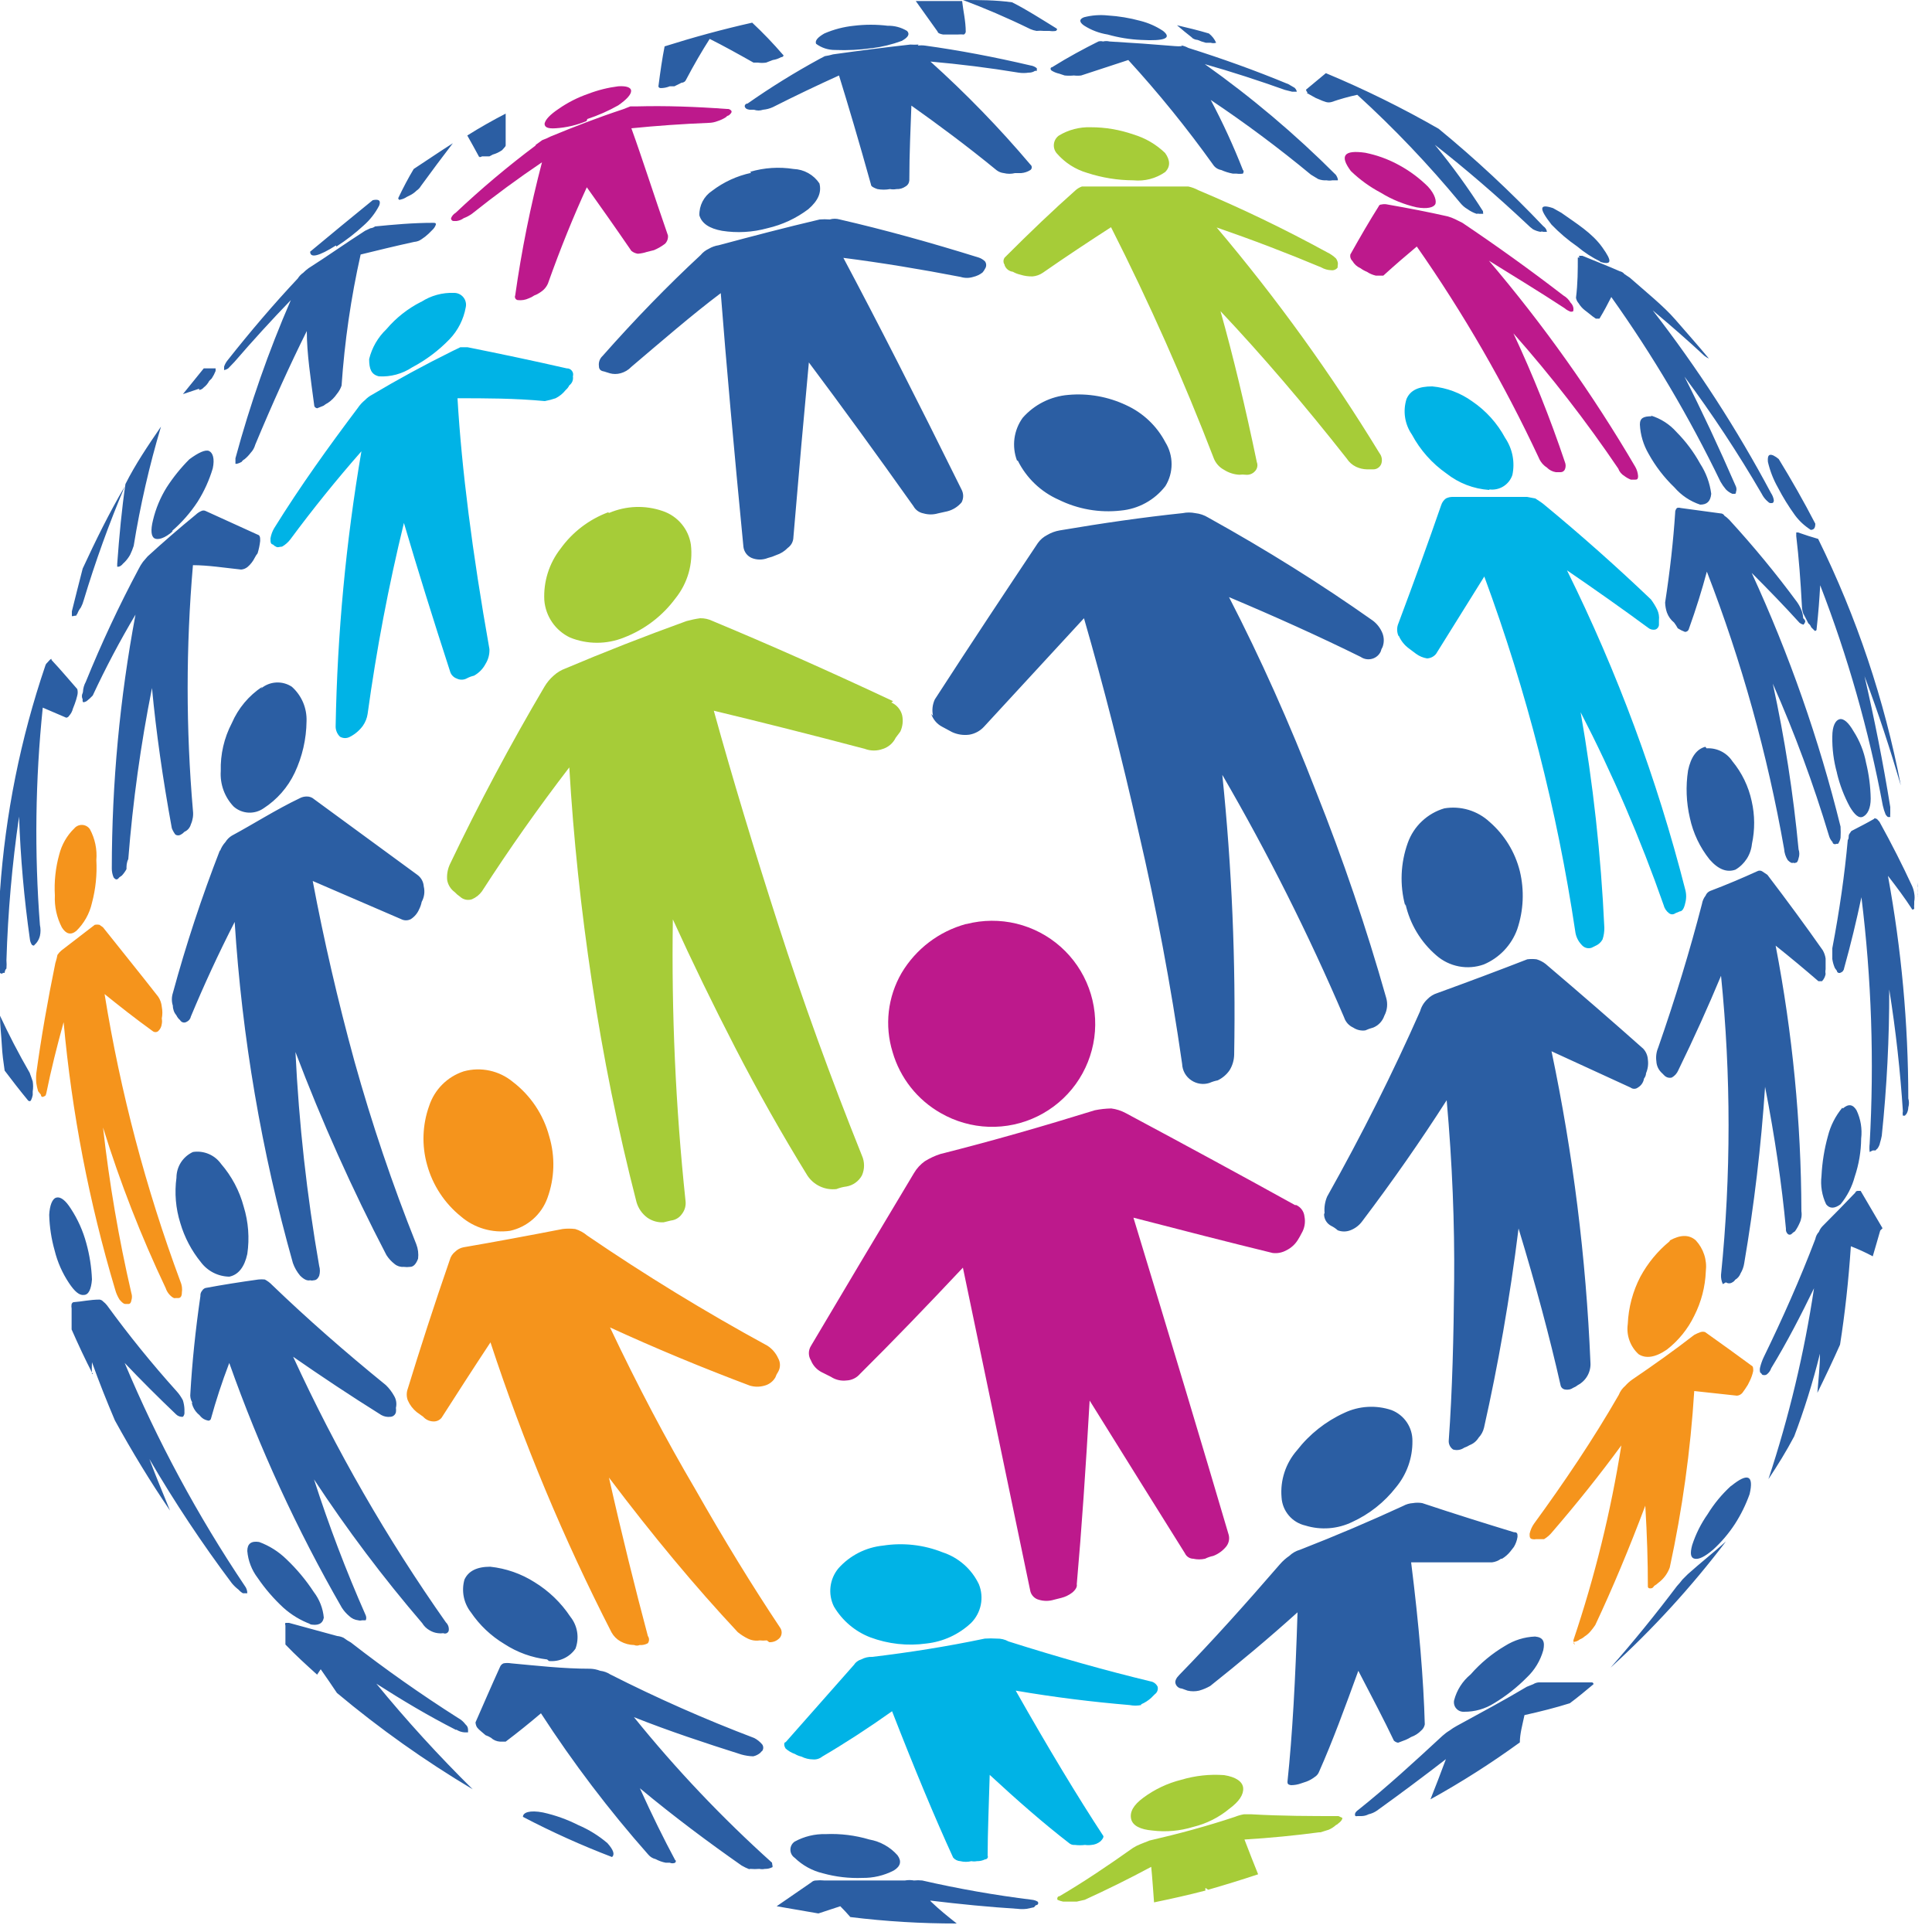
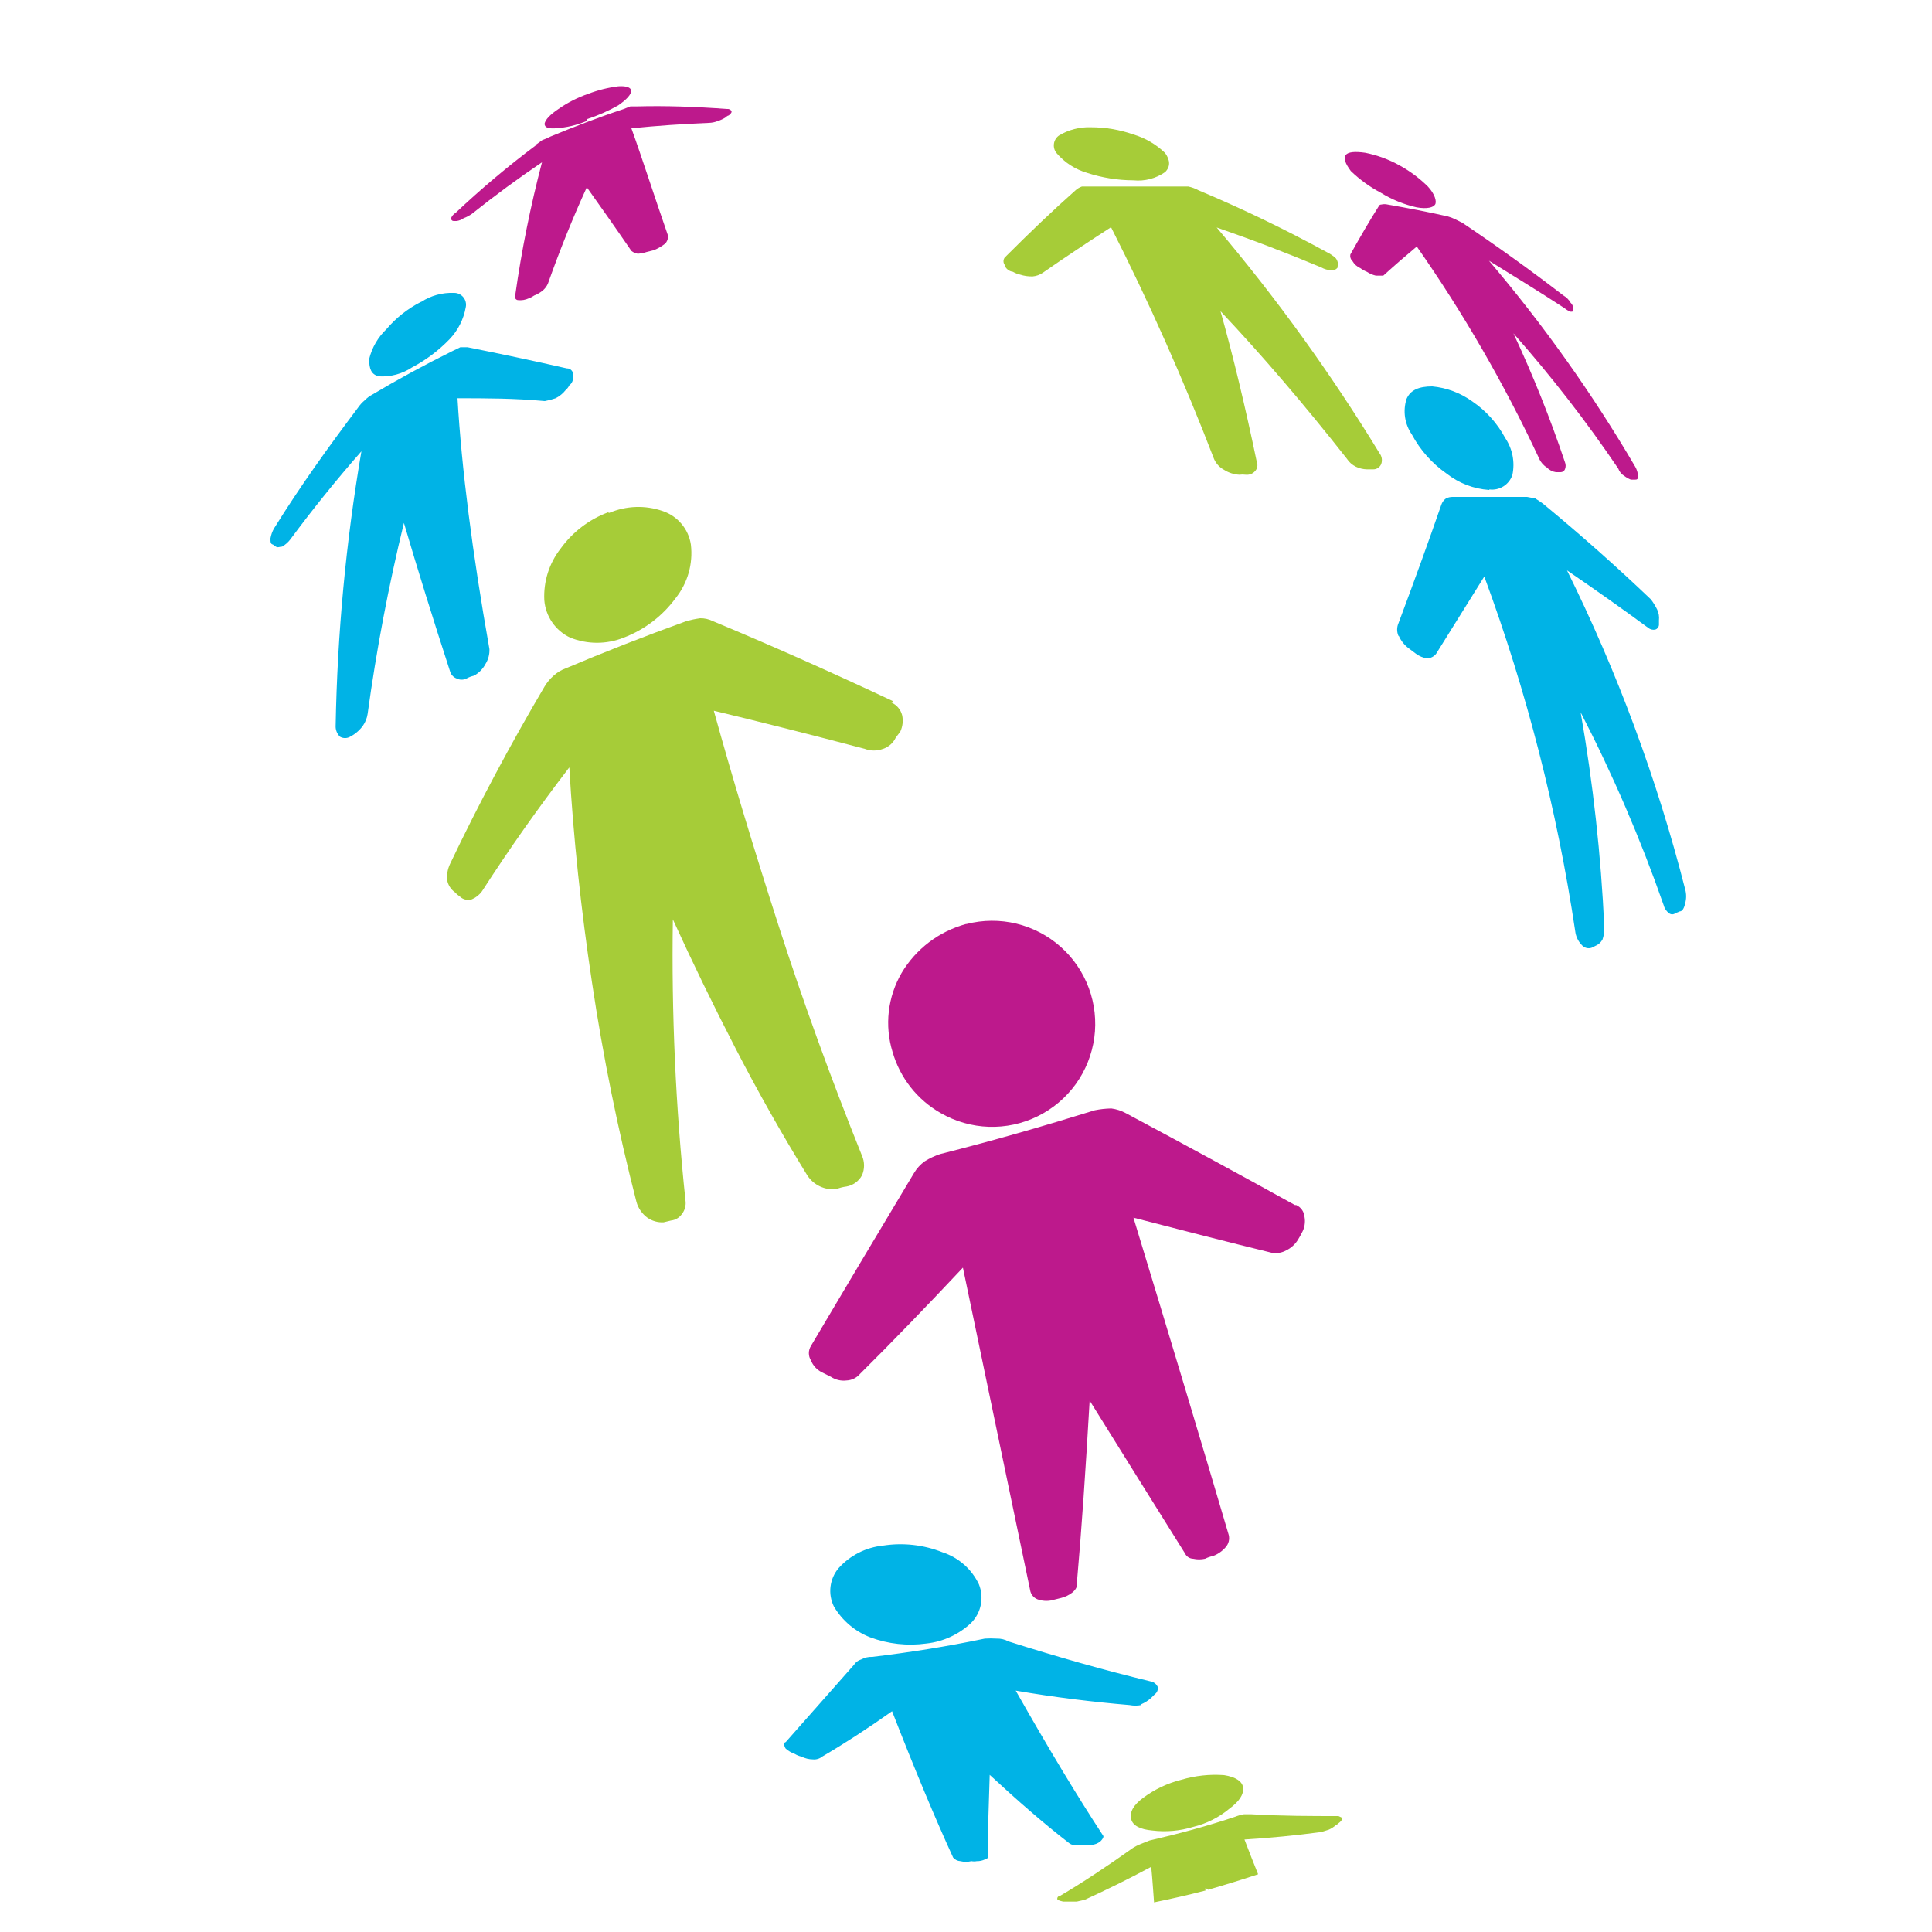
<svg xmlns="http://www.w3.org/2000/svg" width="75" height="75" viewBox="0 0 75 75" fill="none">
-   <path fill-rule="evenodd" clip-rule="evenodd" d="M67 59.84C66.53 60.26 66 60.68 65.52 61.11L65.31 61.32C65.245 61.407 65.175 61.491 65.1 61.57C64.27 62.67 63.41 63.73 62.52 64.74C64.159 63.246 65.659 61.606 67 59.84ZM62.09 10.16C62.57 10.3 62.6 10.16 62.2 9.6C61.8 9.04 61.2 8.68 60.61 8.26L60.29 8.08C59.75 7.9 59.73 8.08 60.23 8.72C60.534 9.036 60.869 9.321 61.23 9.57C61.508 9.804 61.813 10.002 62.14 10.16M36.15 27.71C36.219 27.925 36.37 28.105 36.57 28.21L36.96 28.42C37.169 28.516 37.402 28.551 37.63 28.52C37.849 28.483 38.05 28.374 38.2 28.21L42.08 24C42.833 26.607 43.54 29.373 44.2 32.3C44.88 35.21 45.45 38.23 45.89 41.3C45.895 41.428 45.93 41.552 45.992 41.664C46.055 41.775 46.143 41.87 46.25 41.94C46.352 42.008 46.467 42.053 46.589 42.07C46.71 42.088 46.833 42.077 46.95 42.04C47.053 41.995 47.16 41.961 47.27 41.94C47.455 41.852 47.613 41.718 47.73 41.55C47.842 41.37 47.904 41.162 47.91 40.95C47.975 37.321 47.822 33.691 47.45 30.08C49.217 33.121 50.797 36.267 52.18 39.5C52.208 39.586 52.254 39.665 52.314 39.732C52.374 39.799 52.448 39.853 52.53 39.89C52.668 39.983 52.835 40.022 53 40C53.1 39.955 53.204 39.918 53.31 39.89C53.41 39.849 53.501 39.786 53.575 39.707C53.649 39.627 53.705 39.533 53.74 39.43C53.855 39.215 53.88 38.963 53.81 38.73C53.042 36.018 52.134 33.348 51.09 30.73C50.057 28.063 48.93 25.547 47.71 23.18C49.49 23.93 51.2 24.7 52.82 25.5C52.886 25.546 52.962 25.576 53.042 25.588C53.122 25.6 53.203 25.594 53.28 25.57C53.35 25.549 53.415 25.512 53.47 25.464C53.525 25.416 53.569 25.357 53.6 25.29C53.613 25.23 53.637 25.172 53.67 25.12C53.734 24.949 53.734 24.761 53.67 24.59C53.592 24.391 53.461 24.218 53.29 24.09C51.29 22.677 49.16 21.343 46.9 20.09C46.748 19.997 46.577 19.939 46.4 19.92C46.238 19.887 46.072 19.887 45.91 19.92C44.38 20.08 42.79 20.31 41.14 20.59C40.967 20.619 40.8 20.68 40.65 20.77C40.507 20.843 40.383 20.949 40.29 21.08C39.05 22.94 37.7 24.97 36.29 27.15C36.197 27.35 36.172 27.575 36.22 27.79M58 66.12C58.463 65.841 58.89 65.505 59.27 65.12C59.576 64.832 59.797 64.465 59.91 64.06C59.98 63.73 59.91 63.56 59.59 63.53C59.178 63.547 58.779 63.671 58.43 63.89C57.927 64.186 57.474 64.561 57.09 65C56.777 65.258 56.553 65.608 56.45 66C56.437 66.056 56.438 66.115 56.452 66.171C56.466 66.228 56.493 66.28 56.531 66.323C56.569 66.367 56.617 66.401 56.671 66.424C56.724 66.445 56.782 66.454 56.84 66.45C57.25 66.454 57.653 66.339 58 66.12ZM29.16 6.71C28.608 6.828 28.089 7.067 27.64 7.41C27.484 7.514 27.358 7.655 27.272 7.821C27.186 7.988 27.144 8.173 27.15 8.36C27.24 8.67 27.53 8.87 28.03 8.96C28.617 9.052 29.217 9.018 29.79 8.86C30.366 8.728 30.908 8.476 31.38 8.12C31.76 7.79 31.9 7.47 31.81 7.12C31.699 6.954 31.551 6.817 31.377 6.72C31.203 6.622 31.009 6.568 30.81 6.56C30.245 6.471 29.668 6.508 29.12 6.67M38 10C36.14 9.42 34.34 8.92 32.6 8.52C32.473 8.482 32.337 8.482 32.21 8.52C32.08 8.509 31.95 8.509 31.82 8.52C30.5 8.83 29.2 9.17 27.9 9.52C27.762 9.541 27.63 9.588 27.51 9.66C27.39 9.716 27.284 9.798 27.2 9.9C25.927 11.08 24.657 12.387 23.39 13.82C23.337 13.869 23.297 13.93 23.272 13.998C23.248 14.066 23.24 14.139 23.25 14.21C23.25 14.33 23.31 14.4 23.45 14.42L23.67 14.49C23.807 14.528 23.953 14.528 24.09 14.49C24.25 14.447 24.396 14.361 24.51 14.24C25.69 13.24 26.84 12.24 27.98 11.38C28.193 14.113 28.487 17.397 28.86 21.23C28.871 21.323 28.907 21.412 28.963 21.488C29.019 21.563 29.094 21.622 29.18 21.66C29.382 21.742 29.608 21.742 29.81 21.66C29.92 21.634 30.027 21.597 30.13 21.55C30.301 21.495 30.455 21.399 30.58 21.27C30.647 21.222 30.702 21.16 30.741 21.087C30.779 21.014 30.799 20.932 30.8 20.85C31.01 18.35 31.21 16.1 31.4 14.07C32.653 15.743 34.007 17.603 35.46 19.65C35.5 19.723 35.556 19.785 35.623 19.834C35.691 19.882 35.768 19.915 35.85 19.93C36.033 19.983 36.227 19.983 36.41 19.93L36.77 19.85C36.989 19.796 37.185 19.673 37.33 19.5C37.369 19.424 37.39 19.34 37.39 19.255C37.39 19.17 37.369 19.086 37.33 19.01C35.583 15.477 34.053 12.477 32.74 10.01C34.22 10.2 35.74 10.45 37.29 10.75C37.45 10.8 37.62 10.8 37.78 10.75C37.911 10.72 38.034 10.662 38.14 10.58C38.18 10.535 38.214 10.484 38.24 10.43C38.268 10.389 38.283 10.34 38.283 10.29C38.283 10.24 38.268 10.191 38.24 10.15C38.173 10.082 38.09 10.031 38 10ZM39.51 17.88C39.846 18.557 40.408 19.095 41.1 19.4C41.846 19.768 42.683 19.914 43.51 19.82C43.848 19.789 44.176 19.689 44.474 19.525C44.772 19.362 45.032 19.139 45.24 18.87C45.398 18.614 45.481 18.32 45.481 18.02C45.481 17.72 45.398 17.425 45.24 17.17C44.907 16.535 44.373 16.028 43.72 15.73C43.019 15.398 42.242 15.259 41.47 15.33C40.787 15.386 40.152 15.705 39.7 16.22C39.529 16.457 39.42 16.733 39.381 17.022C39.343 17.312 39.377 17.607 39.48 17.88M7 47.48C7.163 48.035 7.435 48.551 7.8 49C7.929 49.171 8.095 49.31 8.285 49.407C8.476 49.504 8.686 49.556 8.9 49.56C9.25 49.49 9.49 49.19 9.6 48.68C9.691 48.064 9.643 47.435 9.46 46.84C9.296 46.227 8.995 45.66 8.58 45.18C8.459 45.01 8.292 44.877 8.1 44.796C7.908 44.715 7.696 44.688 7.49 44.72C7.299 44.808 7.137 44.949 7.023 45.126C6.91 45.303 6.85 45.51 6.85 45.72C6.77 46.311 6.821 46.911 7 47.48ZM7.45 54.48C7.486 54.628 7.562 54.763 7.67 54.87C7.719 54.908 7.762 54.951 7.8 55C7.867 55.071 7.954 55.12 8.05 55.14C8.064 55.146 8.079 55.15 8.094 55.149C8.109 55.149 8.123 55.145 8.137 55.139C8.15 55.132 8.162 55.122 8.171 55.111C8.18 55.099 8.187 55.085 8.19 55.07C8.38 54.38 8.61 53.67 8.9 52.91C10.066 56.203 11.528 59.382 13.27 62.41C13.347 62.53 13.441 62.638 13.55 62.73C13.647 62.826 13.774 62.886 13.91 62.9C13.956 62.914 14.004 62.914 14.05 62.9C14.12 62.9 14.17 62.9 14.19 62.9C14.21 62.9 14.24 62.79 14.19 62.69C13.432 60.973 12.765 59.217 12.19 57.43C13.47 59.377 14.873 61.241 16.39 63.01C16.46 63.127 16.56 63.224 16.68 63.29C16.778 63.349 16.887 63.387 17 63.4C17.07 63.41 17.14 63.41 17.21 63.4C17.23 63.41 17.252 63.414 17.274 63.414C17.297 63.414 17.319 63.41 17.339 63.4C17.359 63.39 17.377 63.376 17.391 63.359C17.405 63.342 17.415 63.322 17.42 63.3C17.428 63.242 17.423 63.182 17.404 63.127C17.385 63.071 17.352 63.021 17.31 62.98C15.023 59.731 13.038 56.28 11.38 52.67C12.46 53.42 13.6 54.18 14.8 54.93C14.909 54.992 15.036 55.016 15.16 55C15.21 54.997 15.257 54.978 15.295 54.945C15.333 54.913 15.359 54.869 15.37 54.82C15.377 54.764 15.377 54.706 15.37 54.65C15.407 54.493 15.382 54.328 15.3 54.19C15.215 54.035 15.107 53.893 14.98 53.77C13.38 52.47 11.91 51.18 10.56 49.88C10.479 49.795 10.384 49.724 10.28 49.67C10.197 49.661 10.113 49.661 10.03 49.67C9.31 49.77 8.62 49.88 8.03 49.99C7.993 49.992 7.957 50.003 7.926 50.022C7.894 50.041 7.868 50.068 7.85 50.1C7.825 50.128 7.805 50.162 7.793 50.198C7.781 50.234 7.777 50.272 7.78 50.31C7.587 51.643 7.457 52.903 7.39 54.09C7.374 54.211 7.398 54.334 7.46 54.44M10.18 26.66C9.658 27.005 9.248 27.495 9 28.07C8.7 28.643 8.552 29.284 8.57 29.93C8.553 30.182 8.589 30.435 8.675 30.673C8.761 30.91 8.895 31.127 9.07 31.31C9.227 31.45 9.427 31.533 9.638 31.546C9.848 31.558 10.057 31.5 10.23 31.38C10.754 31.042 11.173 30.564 11.44 30C11.735 29.374 11.892 28.692 11.9 28C11.909 27.748 11.863 27.498 11.765 27.266C11.666 27.035 11.518 26.828 11.33 26.66C11.149 26.54 10.935 26.482 10.718 26.495C10.502 26.507 10.295 26.59 10.13 26.73M8.54 33C7.833 34.816 7.222 36.669 6.71 38.55C6.659 38.709 6.659 38.881 6.71 39.04C6.71 39.179 6.76 39.314 6.85 39.42C6.883 39.489 6.931 39.551 6.99 39.6C7.001 39.621 7.017 39.64 7.036 39.655C7.055 39.67 7.077 39.682 7.1 39.688C7.123 39.695 7.148 39.697 7.172 39.693C7.196 39.69 7.219 39.682 7.24 39.67C7.283 39.651 7.321 39.623 7.351 39.586C7.381 39.549 7.401 39.506 7.41 39.46C7.91 38.26 8.47 37.04 9.11 35.79C9.395 40.271 10.153 44.709 11.37 49.03C11.433 49.209 11.528 49.375 11.65 49.52C11.79 49.66 11.92 49.73 12.04 49.7C12.086 49.713 12.134 49.713 12.18 49.7C12.27 49.7 12.34 49.64 12.39 49.53C12.428 49.403 12.428 49.267 12.39 49.14C11.911 46.395 11.604 43.623 11.47 40.84C12.491 43.534 13.67 46.165 15 48.72C15.085 48.855 15.194 48.973 15.32 49.07C15.418 49.151 15.543 49.19 15.67 49.18C15.753 49.191 15.837 49.191 15.92 49.18C16.06 49.18 16.16 49.05 16.23 48.86C16.253 48.67 16.229 48.478 16.16 48.3C15.232 45.979 14.431 43.608 13.76 41.2C13.11 38.83 12.57 36.48 12.14 34.2L15.57 35.68C15.629 35.711 15.694 35.727 15.76 35.727C15.826 35.727 15.891 35.711 15.95 35.68C16.092 35.588 16.203 35.456 16.27 35.3C16.317 35.208 16.35 35.111 16.37 35.01C16.471 34.827 16.5 34.613 16.45 34.41C16.444 34.321 16.419 34.235 16.376 34.157C16.332 34.079 16.272 34.012 16.2 33.96L12.2 31.03C12.121 30.958 12.017 30.918 11.91 30.92C11.812 30.919 11.716 30.943 11.63 30.99C10.71 31.43 9.82 32 9 32.44C8.898 32.502 8.812 32.588 8.75 32.69C8.657 32.791 8.585 32.91 8.54 33.04M33.46 72.9C33.891 72.909 34.318 72.81 34.7 72.61C34.96 72.45 35.01 72.25 34.84 72.02C34.556 71.7 34.172 71.485 33.75 71.41C33.199 71.246 32.624 71.175 32.05 71.2C31.631 71.189 31.218 71.29 30.85 71.49C30.798 71.525 30.756 71.572 30.727 71.627C30.698 71.681 30.683 71.743 30.683 71.805C30.683 71.867 30.698 71.928 30.727 71.983C30.756 72.038 30.798 72.085 30.85 72.12C31.153 72.414 31.529 72.622 31.94 72.72C32.444 72.861 32.967 72.921 33.49 72.9M12 63.05C12.33 63.12 12.52 63.05 12.57 62.8C12.538 62.436 12.402 62.09 12.18 61.8C11.877 61.337 11.521 60.911 11.12 60.53C10.818 60.234 10.457 60.006 10.06 59.86C9.75 59.81 9.6 59.93 9.6 60.21C9.632 60.588 9.771 60.948 10 61.25C10.288 61.673 10.624 62.062 11 62.41C11.31 62.688 11.669 62.906 12.06 63.05M17.71 67.14C17.805 67.204 17.916 67.242 18.03 67.25C18.12 67.25 18.17 67.25 18.17 67.25V67.18C18.17 67.11 18.17 67.03 18.07 66.94C17.993 66.837 17.894 66.751 17.78 66.69C16.333 65.77 14.947 64.793 13.62 63.76C13.522 63.707 13.429 63.647 13.34 63.58C13.261 63.542 13.177 63.518 13.09 63.51L11.22 63H11.08C11.073 63.016 11.07 63.033 11.07 63.05C11.07 63.067 11.073 63.084 11.08 63.1C11.08 63.36 11.08 63.61 11.08 63.84C11.47 64.25 11.89 64.63 12.31 65.01L12.45 64.8C12.67 65.11 12.87 65.41 13.08 65.72C14.734 67.105 16.497 68.356 18.35 69.46C17.032 68.16 15.783 66.792 14.61 65.36C15.61 66 16.61 66.6 17.71 67.16M21.31 64.48C21.509 64.499 21.709 64.465 21.89 64.38C22.072 64.296 22.227 64.165 22.34 64C22.417 63.794 22.439 63.571 22.404 63.353C22.369 63.136 22.278 62.932 22.14 62.76C21.78 62.217 21.305 61.76 20.75 61.42C20.23 61.09 19.642 60.885 19.03 60.82C18.51 60.82 18.18 60.99 18.03 61.32C17.969 61.536 17.96 61.764 18.003 61.985C18.047 62.206 18.141 62.413 18.28 62.59C18.619 63.09 19.062 63.509 19.58 63.82C20.079 64.145 20.648 64.351 21.24 64.42M33.86 1.87C34.249 1.819 34.632 1.725 35 1.59C35.26 1.45 35.33 1.32 35.21 1.2C34.984 1.063 34.724 0.994 34.46 1C34.025 0.947 33.585 0.947 33.15 1C32.754 1.04 32.366 1.141 32 1.3C31.74 1.45 31.63 1.58 31.68 1.7C31.894 1.859 32.154 1.943 32.42 1.94C32.894 1.96 33.37 1.936 33.84 1.87M25.64 3.42C25.763 3.421 25.886 3.397 26 3.35H26.18L26.46 3.21C26.55 3.21 26.61 3.15 26.63 3.1C26.94 2.51 27.25 1.98 27.55 1.51C28.07 1.77 28.63 2.08 29.25 2.43C29.25 2.43 29.33 2.43 29.42 2.43C29.526 2.446 29.634 2.446 29.74 2.43L30 2.33C30.113 2.314 30.221 2.276 30.32 2.22C30.41 2.22 30.44 2.14 30.39 2.12C30.016 1.686 29.619 1.272 29.2 0.88C28.04 1.14 26.91 1.45 25.8 1.8C25.71 2.25 25.63 2.8 25.56 3.35C25.56 3.35 25.56 3.42 25.66 3.42M7.73 15.14C7.8 15.131 7.865 15.095 7.91 15.04C7.998 14.974 8.07 14.888 8.12 14.79L8.22 14.69C8.28 14.599 8.33 14.502 8.37 14.4C8.37 14.33 8.37 14.3 8.37 14.3H7.91C7.63 14.647 7.36 14.98 7.1 15.3L7.73 15.09M15.53 7.75C15.62 7.736 15.705 7.702 15.78 7.65L15.92 7.58C16.013 7.534 16.097 7.473 16.17 7.4C16.24 7.354 16.298 7.292 16.34 7.22C16.77 6.63 17.18 6.08 17.58 5.56C17.06 5.89 16.58 6.22 16.06 6.56C15.85 6.91 15.65 7.29 15.46 7.69C15.46 7.69 15.46 7.76 15.53 7.76M18.61 6.07C18.61 6.07 18.61 6.13 18.71 6.07H19L19.13 6C19.259 5.964 19.38 5.906 19.49 5.83C19.58 5.73 19.63 5.68 19.63 5.65V4.41C19.13 4.67 18.63 4.95 18.14 5.26C18.29 5.52 18.44 5.8 18.61 6.11M13.06 9.57C13.437 9.328 13.791 9.054 14.12 8.75C14.366 8.533 14.57 8.272 14.72 7.98C14.79 7.79 14.72 7.72 14.47 7.77C13.65 8.437 12.84 9.103 12.04 9.77C12.04 10.03 12.373 9.95 13.04 9.53M36.4 1.23C36.4 1.28 36.49 1.32 36.61 1.34H37.17C37.253 1.333 37.337 1.333 37.42 1.34C37.456 1.317 37.481 1.281 37.49 1.24C37.49 0.81 37.39 0.42 37.35 0.04C36.76 0.04 36.16 0.04 35.55 0.04L36.4 1.23ZM46.25 1.45C46.317 1.508 46.401 1.544 46.49 1.55C46.593 1.596 46.7 1.632 46.81 1.66H47C47.068 1.681 47.142 1.681 47.21 1.66C47.148 1.518 47.052 1.395 46.93 1.3C46.53 1.18 46.12 1.08 45.69 0.98C45.89 1.15 46.08 1.31 46.3 1.48M2.79 23.9C2.79 23.95 2.86 23.9 2.93 23.9C3 23.9 2.93 23.9 3 23.83C3.033 23.74 3.081 23.656 3.14 23.58C3.187 23.491 3.224 23.397 3.25 23.3C3.701 21.803 4.232 20.331 4.84 18.89C4.25 19.89 3.71 20.99 3.21 22.07C3.07 22.61 2.93 23.17 2.79 23.73C2.79 23.84 2.79 23.92 2.79 23.94M-3.97777e-05 37.46C-0.011 37.563 -0.011 37.667 -3.97777e-05 37.77C-3.97777e-05 37.77 0.08 37.83 0.11 37.77C0.133 37.762 0.157 37.762 0.18 37.77C0.18 37.77 0.18 37.66 0.25 37.6C0.259 37.493 0.259 37.386 0.25 37.28C0.307 35.412 0.47 33.549 0.74 31.7C0.795 33.293 0.936 34.882 1.16 36.46C1.168 36.539 1.196 36.614 1.24 36.68C1.24 36.68 1.32 36.74 1.34 36.68L1.41 36.61C1.477 36.528 1.525 36.433 1.55 36.33C1.58 36.192 1.58 36.048 1.55 35.91C1.333 33.099 1.37 30.274 1.66 27.47L2.57 27.86C2.57 27.86 2.64 27.86 2.68 27.79C2.753 27.711 2.805 27.615 2.83 27.51L2.9 27.33C2.94 27.222 2.974 27.112 3 27C3.022 26.918 3.022 26.832 3 26.75C2.65 26.35 2.33 25.97 2 25.62C2 25.57 2 25.56 1.93 25.62L1.83 25.73C1.796 25.759 1.772 25.797 1.76 25.84C0.797 28.672 0.206 31.616 -3.97777e-05 34.6C-3.97777e-05 35.54 -3.97777e-05 36.49 -3.97777e-05 37.46ZM36.11 73.78C37.27 73.92 38.39 74.03 39.5 74.1C39.62 74.115 39.74 74.115 39.86 74.1L40.14 74.04L40.21 73.96C40.3 73.96 40.33 73.87 40.28 73.82C40.216 73.782 40.144 73.758 40.07 73.75C38.635 73.573 37.21 73.323 35.8 73C35.694 72.989 35.586 72.989 35.48 73C35.364 72.979 35.246 72.979 35.13 73C34 73 33 73 32 73C31.894 72.989 31.786 72.989 31.68 73C31.647 72.999 31.614 73.005 31.583 73.017C31.552 73.029 31.524 73.047 31.5 73.07L30.15 74L31.77 74.28L32.62 74C32.76 74.14 32.89 74.28 33.01 74.42C34.38 74.589 35.759 74.672 37.14 74.67C36.81 74.41 36.46 74.13 36.14 73.82M1.16 41.66C0.71 40.88 0.33 40.14 -3.97777e-05 39.43C-3.97777e-05 39.81 0.05 40.18 0.07 40.56C0.09 40.94 0.13 41.21 0.18 41.56C0.46 41.93 0.76 42.32 1.09 42.72C1.09 42.72 1.15 42.78 1.2 42.72C1.233 42.653 1.256 42.583 1.27 42.51V42.37C1.29 42.241 1.29 42.109 1.27 41.98C1.22 41.84 1.19 41.74 1.16 41.67M23.58 71.55C23.241 71.261 22.86 71.025 22.45 70.85C22.016 70.63 21.555 70.465 21.08 70.36C20.56 70.26 20.3 70.36 20.3 70.53C21.422 71.117 22.577 71.638 23.76 72.09C23.87 71.99 23.82 71.82 23.58 71.55ZM45.15 1.2C44.881 1.021 44.583 0.889 44.27 0.81C43.855 0.697 43.429 0.626 43 0.6C42.692 0.568 42.38 0.592 42.08 0.67C41.9 0.74 41.88 0.85 42.08 0.99C42.359 1.169 42.672 1.288 43 1.34C43.424 1.46 43.86 1.531 44.3 1.55C45.22 1.6 45.5 1.48 45.15 1.2ZM40 1.13C40.077 1.163 40.157 1.187 40.24 1.2C40.333 1.19 40.427 1.19 40.52 1.2H40.74C40.823 1.214 40.907 1.214 40.99 1.2C41.05 1.15 41.05 1.12 40.99 1.09C40.39 0.72 39.83 0.36 39.29 0.09C38.66 0 38 0 37.38 0C38.21 0.31 39.08 0.68 40 1.13ZM35.66 1.73C35.553 1.737 35.447 1.737 35.34 1.73C34.34 1.84 33.34 1.97 32.34 2.11C32.235 2.141 32.128 2.165 32.02 2.18L31.81 2.29C30.848 2.814 29.917 3.391 29.02 4.02C28.93 4.02 28.89 4.11 28.92 4.16C28.95 4.21 28.97 4.24 29.1 4.26H29.27C29.383 4.3 29.507 4.3 29.62 4.26C29.751 4.248 29.88 4.215 30 4.16C30.87 3.72 31.73 3.31 32.57 2.93C32.92 4.06 33.34 5.47 33.81 7.16C33.81 7.24 33.92 7.29 34.06 7.34C34.222 7.37 34.388 7.37 34.55 7.34C34.633 7.356 34.717 7.356 34.8 7.34C34.925 7.347 35.048 7.311 35.15 7.24C35.193 7.216 35.23 7.182 35.256 7.14C35.282 7.098 35.297 7.049 35.3 7C35.3 5.92 35.35 5 35.38 4.1C36.38 4.81 37.52 5.65 38.69 6.61C38.772 6.671 38.868 6.709 38.97 6.72C39.111 6.755 39.259 6.755 39.4 6.72H39.64C39.768 6.71 39.892 6.669 40 6.6C40.017 6.588 40.03 6.572 40.039 6.554C40.048 6.536 40.053 6.515 40.053 6.495C40.053 6.475 40.048 6.454 40.039 6.436C40.03 6.418 40.017 6.402 40 6.39C38.799 4.97 37.502 3.634 36.12 2.39C37.25 2.49 38.39 2.63 39.54 2.82C39.669 2.84 39.801 2.84 39.93 2.82C40.019 2.823 40.106 2.799 40.18 2.75H40.25C40.25 2.75 40.25 2.69 40.25 2.65C40.179 2.59 40.092 2.552 40 2.54C38.59 2.21 37.22 1.95 35.91 1.77C35.817 1.757 35.723 1.757 35.63 1.77M50.73 3.61L50.98 3.75C51.046 3.791 51.116 3.825 51.19 3.85C51.28 3.894 51.374 3.93 51.47 3.96C51.542 3.981 51.618 3.981 51.69 3.96C52.017 3.847 52.351 3.753 52.69 3.68C54.12 4.984 55.457 6.388 56.69 7.88C56.768 7.977 56.863 8.058 56.97 8.12C57.077 8.198 57.195 8.258 57.32 8.3C57.356 8.291 57.394 8.291 57.43 8.3C57.5 8.3 57.55 8.3 57.57 8.3C57.59 8.3 57.57 8.3 57.57 8.2C57 7.303 56.376 6.441 55.7 5.62C56.9 6.56 58.1 7.593 59.3 8.72C59.364 8.786 59.435 8.846 59.51 8.9C59.6 8.949 59.698 8.983 59.8 9C59.817 8.993 59.836 8.989 59.855 8.989C59.874 8.989 59.893 8.993 59.91 9C60 9 60.05 9 60.05 9C60.05 9 60.05 8.88 59.91 8.78C58.636 7.438 57.28 6.175 55.85 5C54.437 4.189 52.974 3.467 51.47 2.84L50.7 3.48C50.705 3.523 50.727 3.562 50.76 3.59M45.89 1.79C45.797 1.8 45.703 1.8 45.61 1.79C44.78 1.72 43.94 1.66 43.07 1.61C42.988 1.59 42.902 1.59 42.82 1.61C42.761 1.594 42.699 1.594 42.64 1.61C42.08 1.89 41.48 2.21 40.84 2.61C40.77 2.61 40.76 2.71 40.84 2.75C40.926 2.802 41.021 2.839 41.12 2.86L41.33 2.93C41.45 2.942 41.57 2.942 41.69 2.93C41.783 2.942 41.877 2.942 41.97 2.93L43.8 2.33C44.977 3.616 46.075 4.972 47.09 6.39C47.126 6.445 47.172 6.493 47.228 6.529C47.283 6.565 47.345 6.589 47.41 6.6C47.554 6.665 47.705 6.712 47.86 6.74H48C48.083 6.752 48.167 6.752 48.25 6.74C48.25 6.74 48.31 6.64 48.25 6.6C47.886 5.67 47.469 4.762 47 3.88C48.345 4.78 49.643 5.748 50.89 6.78L51.17 6.95C51.275 6.991 51.388 7.008 51.5 7C51.573 7.014 51.647 7.014 51.72 7C51.84 7 51.91 7 51.93 7C51.95 7 51.93 6.89 51.86 6.79C50.288 5.215 48.585 3.777 46.77 2.49C47.83 2.79 48.87 3.13 49.88 3.49L50.16 3.56C50.26 3.56 50.32 3.56 50.34 3.56C50.34 3.56 50.34 3.49 50.26 3.41L50.02 3.27C48.72 2.73 47.43 2.27 46.13 1.86C46.042 1.812 45.948 1.778 45.85 1.76M29.13 72.55C29.246 72.56 29.363 72.56 29.48 72.55C29.549 72.565 29.621 72.565 29.69 72.55C29.787 72.554 29.883 72.533 29.97 72.49C30.02 72.49 29.97 72.38 29.97 72.31C28.036 70.572 26.243 68.683 24.61 66.66C25.97 67.2 27.36 67.66 28.78 68.11C28.93 68.152 29.084 68.176 29.24 68.18C29.344 68.158 29.44 68.11 29.52 68.04C29.538 68.012 29.562 67.988 29.59 67.97C29.615 67.933 29.629 67.89 29.629 67.845C29.629 67.8 29.615 67.757 29.59 67.72C29.504 67.617 29.399 67.532 29.28 67.47C27.374 66.747 25.508 65.922 23.69 65C23.572 64.924 23.439 64.876 23.3 64.86C23.175 64.811 23.044 64.784 22.91 64.78C21.85 64.78 20.83 64.66 19.84 64.57C19.744 64.553 19.646 64.553 19.55 64.57C19.518 64.582 19.489 64.601 19.465 64.625C19.441 64.649 19.422 64.678 19.41 64.71C19.06 65.48 18.75 66.2 18.46 66.86C18.46 66.86 18.46 66.98 18.53 67.07C18.6 67.16 18.74 67.26 18.85 67.36C18.924 67.385 18.994 67.419 19.06 67.46C19.155 67.549 19.279 67.602 19.41 67.61C19.51 67.61 19.58 67.61 19.63 67.61C20.08 67.27 20.53 66.91 21 66.51C22.252 68.441 23.645 70.276 25.17 72C25.242 72.085 25.341 72.145 25.45 72.17C25.572 72.236 25.704 72.283 25.84 72.31H26C26.033 72.325 26.069 72.333 26.105 72.333C26.141 72.333 26.177 72.325 26.21 72.31C26.21 72.31 26.27 72.23 26.21 72.21C25.77 71.39 25.31 70.46 24.84 69.42C26.2 70.55 27.52 71.53 28.79 72.42C28.883 72.474 28.98 72.521 29.08 72.56M3.57 53.34C3.561 53.187 3.561 53.033 3.57 52.88C3.85 53.66 4.15 54.41 4.46 55.14C5.12 56.34 5.83 57.51 6.6 58.64C6.33 57.98 6.05 57.31 5.8 56.64C6.773 58.307 7.841 59.916 9 61.46C9.077 61.553 9.164 61.637 9.26 61.71C9.308 61.766 9.366 61.813 9.43 61.85H9.5C9.57 61.85 9.6 61.85 9.6 61.85C9.601 61.745 9.565 61.642 9.5 61.56C7.67 58.834 6.11 55.937 4.84 52.91C5.473 53.577 6.14 54.243 6.84 54.91C6.874 54.943 6.915 54.968 6.96 54.983C7.005 54.999 7.053 55.005 7.1 55C7.123 54.976 7.14 54.948 7.15 54.917C7.161 54.886 7.164 54.853 7.16 54.82V54.71C7.156 54.591 7.135 54.474 7.1 54.36C7.033 54.23 6.949 54.108 6.85 54C5.897 52.941 4.999 51.832 4.16 50.68C4.114 50.62 4.06 50.566 4 50.52C3.964 50.48 3.914 50.454 3.86 50.45C3.5 50.45 3.16 50.53 2.86 50.55C2.86 50.55 2.81 50.55 2.78 50.62C2.769 50.679 2.769 50.74 2.78 50.8C2.78 51.08 2.78 51.35 2.78 51.61C3.04 52.2 3.31 52.78 3.6 53.34M58.31 60.51C58.432 60.436 58.541 60.341 58.63 60.23L58.77 60.05C58.842 59.93 58.889 59.798 58.91 59.66C58.91 59.54 58.91 59.48 58.77 59.48C57.69 59.15 56.5 58.78 55.21 58.35C55.091 58.33 54.969 58.33 54.85 58.35C54.717 58.358 54.587 58.395 54.47 58.46C53.19 59.05 51.88 59.61 50.47 60.16C50.312 60.204 50.168 60.287 50.05 60.4C49.917 60.491 49.796 60.598 49.69 60.72C48.35 62.27 47.05 63.72 45.78 65.02C45.66 65.14 45.61 65.25 45.63 65.34C45.643 65.397 45.675 65.449 45.72 65.487C45.765 65.525 45.821 65.547 45.88 65.55L46.1 65.63C46.248 65.664 46.402 65.664 46.55 65.63C46.7 65.588 46.844 65.527 46.98 65.45C48.1 64.56 49.24 63.61 50.37 62.59C50.29 65.18 50.17 67.37 49.98 69.16C49.98 69.23 49.98 69.28 50.12 69.3C50.253 69.299 50.385 69.276 50.51 69.23L50.72 69.16C50.835 69.116 50.943 69.055 51.04 68.98C51.119 68.931 51.179 68.857 51.21 68.77C51.73 67.6 52.21 66.29 52.73 64.86C53.25 65.86 53.73 66.77 54.11 67.57C54.11 67.57 54.19 67.65 54.28 67.65L54.57 67.54C54.643 67.509 54.713 67.472 54.78 67.43C54.928 67.378 55.061 67.293 55.17 67.18C55.243 67.119 55.293 67.034 55.31 66.94C55.263 65.2 55.087 63.103 54.78 60.65C55.88 60.65 56.93 60.65 57.92 60.65C58.047 60.635 58.168 60.587 58.27 60.51M67.2 57.68C66.847 58.002 66.54 58.373 66.29 58.78C66.031 59.148 65.829 59.552 65.69 59.98C65.6 60.31 65.63 60.48 65.79 60.51C65.95 60.54 66.17 60.44 66.5 60.16C66.825 59.864 67.11 59.528 67.35 59.16C67.584 58.797 67.775 58.407 67.92 58C68.09 57.27 67.85 57.16 67.21 57.68M73.08 47.68L72.23 46.23H72.12C72.098 46.229 72.076 46.235 72.058 46.248C72.04 46.261 72.027 46.279 72.02 46.3C71.62 46.72 71.19 47.16 70.75 47.6C70.689 47.663 70.641 47.738 70.61 47.82C70.538 47.898 70.49 47.995 70.47 48.1C69.88 49.65 69.2 51.18 68.47 52.68C68.41 52.805 68.364 52.936 68.33 53.07C68.311 53.139 68.311 53.211 68.33 53.28C68.33 53.28 68.4 53.33 68.4 53.36C68.428 53.375 68.459 53.383 68.49 53.383C68.521 53.383 68.552 53.375 68.58 53.36C68.664 53.297 68.727 53.21 68.76 53.11C69.37 52.11 69.92 51.04 70.42 50.01C70.041 52.526 69.449 55.005 68.65 57.42C69.01 56.88 69.35 56.33 69.65 55.76C70.03 54.76 70.37 53.68 70.65 52.55C70.65 53.07 70.59 53.55 70.55 54.07C70.85 53.46 71.15 52.83 71.43 52.2C71.62 51 71.76 49.72 71.85 48.38C72.141 48.492 72.425 48.622 72.7 48.77C72.8 48.44 72.89 48.11 72.99 47.77M3.25 50.27C3.44 50.27 3.54 50.05 3.57 49.67C3.552 49.193 3.478 48.72 3.35 48.26C3.222 47.784 3.02 47.332 2.75 46.92C2.54 46.59 2.35 46.45 2.19 46.49C2.03 46.53 1.93 46.79 1.91 47.16C1.923 47.627 1.993 48.09 2.12 48.54C2.231 48.993 2.421 49.422 2.68 49.81C2.9 50.14 3.08 50.29 3.25 50.27ZM6.67 20.62C7.055 20.288 7.391 19.905 7.67 19.48C7.925 19.076 8.124 18.638 8.26 18.18C8.34 17.8 8.26 17.58 8.12 17.51C7.98 17.44 7.7 17.57 7.35 17.83C7.019 18.161 6.724 18.527 6.47 18.92C6.226 19.312 6.047 19.741 5.94 20.19C5.84 20.59 5.87 20.83 6 20.9C6.13 20.97 6.4 20.9 6.71 20.62M3.21 26.9C3.19 26.939 3.179 26.982 3.179 27.025C3.179 27.069 3.19 27.111 3.21 27.15C3.202 27.173 3.202 27.197 3.21 27.22C3.21 27.273 3.26 27.273 3.36 27.22C3.446 27.153 3.526 27.08 3.6 27C4.1 25.926 4.654 24.878 5.26 23.86C4.65 27.108 4.343 30.405 4.34 33.71C4.339 33.83 4.363 33.949 4.41 34.06C4.49 34.16 4.55 34.17 4.63 34.06L4.73 33.99C4.8 33.914 4.861 33.83 4.91 33.74C4.91 33.62 4.91 33.49 4.98 33.35C5.155 31.12 5.462 28.903 5.9 26.71C6.06 28.41 6.317 30.223 6.67 32.15C6.704 32.24 6.752 32.324 6.81 32.4C6.842 32.419 6.878 32.43 6.915 32.43C6.952 32.43 6.988 32.419 7.02 32.4C7.073 32.372 7.12 32.335 7.16 32.29C7.221 32.264 7.275 32.224 7.318 32.174C7.361 32.123 7.393 32.064 7.41 32C7.484 31.834 7.512 31.651 7.49 31.47C7.216 28.299 7.216 25.111 7.49 21.94C8.07 21.94 8.7 22.04 9.36 22.11C9.452 22.103 9.539 22.068 9.61 22.01C9.727 21.91 9.822 21.788 9.89 21.65C9.92 21.59 9.957 21.532 10 21.48C10.048 21.323 10.082 21.163 10.1 21C10.1 20.86 10.1 20.78 9.99 20.75L7.99 19.84C7.962 19.825 7.931 19.817 7.9 19.817C7.869 19.817 7.838 19.825 7.81 19.84C7.732 19.874 7.661 19.922 7.6 19.98C6.94 20.52 6.32 21.06 5.73 21.6L5.55 21.81C5.485 21.898 5.428 21.992 5.38 22.09C4.621 23.513 3.937 24.975 3.33 26.47C3.264 26.59 3.226 26.723 3.22 26.86M4.59 22C4.59 22 4.66 22 4.73 21.93C4.764 21.891 4.801 21.854 4.84 21.82C4.922 21.736 4.992 21.642 5.05 21.54C5.105 21.427 5.152 21.31 5.19 21.19C5.443 19.625 5.797 18.079 6.25 16.56C5.75 17.29 5.25 18.03 4.87 18.79C4.73 19.73 4.63 20.79 4.55 21.89C4.55 21.96 4.55 22 4.55 22M61.78 65.31C61.14 65.31 60.46 65.31 59.73 65.31C59.655 65.316 59.583 65.34 59.52 65.38L59.27 65.48C58.4 66 57.5 66.48 56.55 67C56.452 67.053 56.359 67.113 56.27 67.18C56.17 67.24 56.076 67.311 55.99 67.39C54.91 68.39 53.82 69.39 52.74 70.25C52.64 70.32 52.6 70.38 52.6 70.43C52.6 70.48 52.6 70.52 52.7 70.5H52.85C52.947 70.499 53.044 70.475 53.13 70.43C53.245 70.404 53.353 70.357 53.45 70.29C54.34 69.65 55.24 68.98 56.13 68.29C55.917 68.863 55.717 69.383 55.53 69.85C56.731 69.185 57.889 68.447 59 67.64C59 67.31 59.1 66.96 59.18 66.58C59.81 66.44 60.4 66.29 60.94 66.12C61.25 65.89 61.55 65.64 61.86 65.38C61.86 65.38 61.86 65.31 61.79 65.31M8.68 14.37C8.745 14.361 8.806 14.337 8.86 14.3L9.1 14.05C9.807 13.23 10.537 12.43 11.29 11.65C10.425 13.642 9.707 15.694 9.14 17.79C9.14 17.91 9.14 17.98 9.14 18C9.14 18.02 9.26 18 9.38 17.93C9.407 17.887 9.445 17.852 9.49 17.83C9.58 17.757 9.66 17.673 9.73 17.58C9.816 17.49 9.877 17.38 9.91 17.26C10.577 15.66 11.243 14.19 11.91 12.85C11.91 13.72 12.06 14.69 12.2 15.75C12.2 15.75 12.2 15.82 12.31 15.85L12.56 15.75C12.613 15.707 12.669 15.67 12.73 15.64C12.868 15.547 12.987 15.428 13.08 15.29C13.159 15.195 13.22 15.087 13.26 14.97C13.377 13.257 13.624 11.555 14 9.88C14.65 9.72 15.35 9.55 16.08 9.39C16.181 9.383 16.277 9.348 16.36 9.29C16.46 9.226 16.554 9.152 16.64 9.07L16.78 8.93C16.843 8.873 16.892 8.801 16.92 8.72C16.92 8.67 16.92 8.65 16.82 8.65C16.02 8.65 15.27 8.72 14.56 8.79C14.508 8.83 14.445 8.854 14.38 8.86L14.17 8.96C13.42 9.44 12.69 9.96 11.98 10.41C11.905 10.464 11.835 10.524 11.77 10.59C11.685 10.648 11.614 10.723 11.56 10.81C10.62 11.81 9.71 12.88 8.84 13.98C8.779 14.054 8.731 14.139 8.7 14.23C8.7 14.32 8.7 14.37 8.7 14.37M72.7 44.66C72.7 44.66 72.76 44.66 72.81 44.66C72.828 44.632 72.852 44.608 72.88 44.59C72.88 44.59 72.96 44.49 72.98 44.37C73.009 44.278 73.032 44.185 73.05 44.09C73.247 42.203 73.344 40.307 73.34 38.41C73.6 40.03 73.77 41.61 73.87 43.14C73.858 43.196 73.858 43.254 73.87 43.31C73.87 43.31 73.92 43.31 73.94 43.31C73.96 43.31 73.94 43.31 74.01 43.24C74.054 43.164 74.078 43.078 74.08 42.99C74.114 42.876 74.114 42.754 74.08 42.64C74.078 39.742 73.814 36.85 73.29 34C73.64 34.45 73.95 34.87 74.21 35.27C74.21 35.32 74.29 35.32 74.31 35.27C74.303 35.214 74.303 35.156 74.31 35.1V35C74.33 34.894 74.33 34.786 74.31 34.68C74.296 34.584 74.269 34.489 74.23 34.4C73.86 33.6 73.44 32.77 72.96 31.9L72.86 31.79C72.81 31.79 72.78 31.73 72.75 31.79C72.49 31.94 72.2 32.09 71.87 32.26C71.87 32.26 71.87 32.26 71.8 32.36C71.73 32.46 71.8 32.51 71.73 32.61C71.61 33.943 71.41 35.343 71.13 36.81V37.23C71.147 37.351 71.181 37.468 71.23 37.58C71.259 37.615 71.286 37.652 71.31 37.69C71.31 37.76 71.4 37.79 71.45 37.76C71.488 37.747 71.522 37.723 71.546 37.691C71.571 37.659 71.586 37.62 71.59 37.58C71.85 36.65 72.07 35.73 72.26 34.83C72.653 38.004 72.76 41.207 72.58 44.4C72.567 44.506 72.567 44.614 72.58 44.72M51.4 47.13C51.399 47.225 51.425 47.319 51.474 47.4C51.524 47.481 51.595 47.547 51.68 47.59C51.771 47.635 51.855 47.692 51.93 47.76C52.088 47.821 52.262 47.821 52.42 47.76C52.604 47.691 52.764 47.569 52.88 47.41C54.06 45.85 55.15 44.29 56.16 42.71C56.38 45.18 56.47 47.52 56.45 49.71C56.43 51.9 56.38 53.99 56.24 55.92C56.235 55.988 56.248 56.056 56.278 56.118C56.308 56.179 56.353 56.232 56.41 56.27C56.482 56.291 56.559 56.296 56.633 56.284C56.708 56.272 56.778 56.243 56.84 56.2C56.914 56.175 56.984 56.141 57.05 56.1C57.196 56.045 57.319 55.943 57.4 55.81C57.504 55.701 57.576 55.566 57.61 55.42C58.15 53.02 58.61 50.42 58.95 47.69C59.617 49.883 60.16 51.91 60.58 53.77C60.587 53.812 60.608 53.851 60.638 53.882C60.669 53.912 60.708 53.932 60.75 53.94C60.807 53.951 60.865 53.951 60.922 53.939C60.979 53.927 61.032 53.903 61.08 53.87C61.142 53.846 61.199 53.813 61.25 53.77C61.41 53.686 61.542 53.557 61.629 53.399C61.716 53.24 61.755 53.06 61.74 52.88C61.57 48.822 61.065 44.785 60.23 40.81L63.3 42.22C63.34 42.251 63.389 42.267 63.44 42.267C63.491 42.267 63.54 42.251 63.58 42.22C63.644 42.183 63.698 42.133 63.74 42.072C63.781 42.012 63.809 41.943 63.82 41.87C63.868 41.81 63.896 41.737 63.9 41.66C63.971 41.493 63.995 41.31 63.97 41.13C63.96 40.973 63.897 40.825 63.79 40.71C62.643 39.69 61.38 38.593 60 37.42C59.896 37.339 59.777 37.278 59.65 37.24C59.53 37.225 59.41 37.225 59.29 37.24C58.21 37.66 57.04 38.1 55.8 38.55C55.651 38.595 55.517 38.678 55.41 38.79C55.276 38.915 55.179 39.074 55.13 39.25C54.07 41.65 52.867 44.05 51.52 46.45C51.434 46.652 51.399 46.872 51.42 47.09M54.56 35.09C54.733 35.869 55.154 36.571 55.76 37.09C56.008 37.307 56.309 37.453 56.632 37.515C56.956 37.577 57.29 37.551 57.6 37.44C57.9 37.314 58.17 37.127 58.394 36.891C58.617 36.656 58.79 36.376 58.9 36.07C59.145 35.344 59.179 34.564 59 33.82C58.815 33.078 58.406 32.412 57.83 31.91C57.597 31.693 57.317 31.532 57.012 31.44C56.706 31.348 56.384 31.328 56.07 31.38C55.744 31.475 55.446 31.647 55.199 31.88C54.952 32.112 54.764 32.4 54.65 32.72C54.368 33.504 54.333 34.356 54.55 35.16M64.12 16.16C63.81 16.16 63.66 16.22 63.66 16.48C63.68 16.882 63.797 17.273 64 17.62C64.266 18.101 64.603 18.539 65 18.92C65.267 19.229 65.612 19.461 66 19.59C66.26 19.59 66.4 19.47 66.43 19.17C66.376 18.753 66.229 18.353 66 18C65.752 17.549 65.443 17.135 65.08 16.77C64.813 16.468 64.466 16.246 64.08 16.13M49.75 58.13C49.765 58.387 49.863 58.632 50.029 58.828C50.194 59.025 50.419 59.162 50.67 59.22C51.276 59.408 51.93 59.358 52.5 59.08C53.162 58.775 53.742 58.315 54.19 57.74C54.611 57.235 54.838 56.597 54.83 55.94C54.833 55.681 54.758 55.428 54.613 55.213C54.468 54.999 54.261 54.834 54.02 54.74C53.416 54.536 52.756 54.575 52.18 54.85C51.462 55.178 50.834 55.676 50.35 56.3C50.132 56.549 49.966 56.839 49.863 57.154C49.76 57.468 49.721 57.8 49.75 58.13ZM61.32 10C61.297 9.992 61.273 9.992 61.25 10C61.25 10.48 61.25 11 61.18 11.56C61.193 11.638 61.227 11.711 61.28 11.77C61.345 11.878 61.43 11.973 61.53 12.05L61.71 12.19C61.786 12.255 61.866 12.315 61.95 12.37C62.05 12.37 62.09 12.37 62.09 12.37C62.26 12.09 62.41 11.81 62.55 11.53C64.163 13.796 65.581 16.195 66.79 18.7C66.85 18.806 66.921 18.907 67 19C67.07 19.073 67.156 19.131 67.25 19.17H67.32C67.37 19.17 67.39 19.17 67.39 19.1C67.416 19.032 67.416 18.957 67.39 18.89C66.723 17.357 66.057 15.933 65.39 14.62C66.474 16.079 67.476 17.598 68.39 19.17C68.436 19.263 68.497 19.347 68.57 19.42C68.64 19.49 68.69 19.53 68.72 19.53H68.79C68.79 19.53 68.86 19.53 68.86 19.42C68.845 19.32 68.807 19.224 68.75 19.14C67.424 16.651 65.889 14.279 64.16 12.05C64.86 12.64 65.54 13.23 66.16 13.81C66.216 13.853 66.276 13.89 66.34 13.92C65.91 13.4 65.48 12.92 65.03 12.4C64.58 11.88 63.88 11.32 63.27 10.78L63.06 10.64C63.015 10.583 62.951 10.544 62.88 10.53C62.41 10.32 61.88 10.12 61.43 9.93C61.36 9.93 61.31 9.93 61.29 9.93M66.2 28.99C65.86 29.08 65.64 29.39 65.53 29.91C65.436 30.522 65.46 31.147 65.6 31.75C65.727 32.343 65.991 32.897 66.37 33.37C66.703 33.75 67.037 33.88 67.37 33.76C67.548 33.656 67.698 33.51 67.81 33.337C67.921 33.163 67.99 32.965 68.01 32.76C68.128 32.213 68.125 31.646 68 31.1C67.878 30.53 67.621 29.999 67.25 29.55C67.142 29.386 66.992 29.254 66.817 29.166C66.641 29.078 66.446 29.038 66.25 29.05M67 49.78C67.037 49.805 67.08 49.819 67.125 49.819C67.17 49.819 67.213 49.805 67.25 49.78C67.295 49.758 67.333 49.723 67.36 49.68C67.457 49.624 67.531 49.535 67.57 49.43C67.642 49.31 67.689 49.178 67.71 49.04C68.097 46.772 68.367 44.486 68.52 42.19C68.9 44.143 69.17 45.98 69.33 47.7C69.324 47.739 69.329 47.779 69.343 47.815C69.357 47.852 69.38 47.885 69.41 47.91C69.429 47.924 69.452 47.931 69.475 47.931C69.498 47.931 69.521 47.924 69.54 47.91C69.581 47.867 69.628 47.83 69.68 47.8C69.751 47.7 69.811 47.593 69.86 47.48C69.93 47.338 69.955 47.177 69.93 47.02C69.92 43.56 69.585 40.108 68.93 36.71C69.52 37.18 70.07 37.64 70.59 38.09C70.66 38.09 70.7 38.09 70.73 38.09C70.804 38.013 70.853 37.915 70.87 37.81C70.858 37.751 70.858 37.689 70.87 37.63V37.21C70.854 37.097 70.816 36.989 70.76 36.89C70.1 35.95 69.38 34.97 68.61 33.96L68.4 33.82C68.372 33.805 68.341 33.797 68.31 33.797C68.278 33.797 68.248 33.805 68.22 33.82C67.65 34.08 67.04 34.34 66.38 34.59C66.302 34.626 66.241 34.69 66.21 34.77C66.137 34.863 66.089 34.973 66.07 35.09C65.603 36.897 65.037 38.757 64.37 40.67C64.299 40.837 64.275 41.02 64.3 41.2C64.307 41.357 64.371 41.506 64.48 41.62L64.62 41.76C64.657 41.794 64.702 41.819 64.751 41.831C64.8 41.843 64.851 41.843 64.9 41.83C65.012 41.767 65.1 41.669 65.15 41.55C65.76 40.3 66.31 39.08 66.81 37.88C67.2 41.74 67.2 45.63 66.81 49.49C66.804 49.614 66.828 49.737 66.88 49.85M70.02 23.85C70.09 23.99 70.16 24.11 70.2 24.2C70.252 24.237 70.29 24.29 70.31 24.35L70.45 24.49C70.46 24.492 70.469 24.491 70.479 24.488C70.488 24.485 70.496 24.48 70.503 24.473C70.51 24.467 70.515 24.458 70.518 24.449C70.521 24.439 70.522 24.43 70.52 24.42C70.59 23.81 70.63 23.24 70.66 22.72C71.731 25.489 72.545 28.351 73.09 31.27C73.116 31.39 73.153 31.507 73.2 31.62C73.25 31.69 73.28 31.72 73.31 31.72C73.333 31.712 73.357 31.712 73.38 31.72C73.375 31.673 73.375 31.627 73.38 31.58V31.33C73.1 29.59 72.76 27.89 72.38 26.25C72.92 27.68 73.38 29.1 73.79 30.49C73.154 27.171 72.074 23.952 70.58 20.92C70.34 20.85 70.08 20.77 69.8 20.67C69.8 20.67 69.8 20.67 69.73 20.67V20.81C69.83 21.65 69.9 22.56 69.95 23.53C69.952 23.636 69.973 23.741 70.01 23.84M71.52 43C71.253 43.32 71.062 43.696 70.96 44.1C70.819 44.606 70.736 45.126 70.71 45.65C70.665 46.026 70.727 46.408 70.89 46.75C71.03 46.93 71.22 46.92 71.45 46.75C71.708 46.437 71.895 46.072 72 45.68C72.161 45.203 72.246 44.703 72.25 44.2C72.295 43.824 72.233 43.442 72.07 43.1C71.93 42.87 71.76 42.84 71.54 43.03M66.93 20C66.914 19.978 66.893 19.96 66.868 19.948C66.844 19.936 66.817 19.93 66.79 19.93L65.24 19.72C65.195 19.705 65.145 19.705 65.1 19.72C65.076 19.744 65.058 19.772 65.046 19.803C65.034 19.834 65.028 19.867 65.03 19.9C64.96 20.98 64.83 22.15 64.64 23.39C64.644 23.523 64.667 23.654 64.71 23.78C64.766 23.933 64.863 24.068 64.99 24.17C65.042 24.239 65.089 24.313 65.13 24.39C65.218 24.447 65.312 24.494 65.41 24.53C65.444 24.531 65.477 24.521 65.504 24.501C65.531 24.481 65.551 24.453 65.56 24.42C65.84 23.64 66.07 22.9 66.26 22.19C67.608 25.674 68.613 29.281 69.26 32.96C69.27 33.113 69.318 33.261 69.4 33.39C69.49 33.48 69.56 33.52 69.61 33.49C69.625 33.498 69.643 33.502 69.66 33.502C69.677 33.502 69.695 33.498 69.71 33.49C69.77 33.49 69.8 33.41 69.82 33.32C69.859 33.207 69.859 33.083 69.82 32.97C69.616 30.809 69.282 28.661 68.82 26.54C69.668 28.46 70.396 30.43 71 32.44C71.025 32.534 71.073 32.62 71.14 32.69C71.14 32.76 71.23 32.79 71.28 32.76C71.303 32.754 71.327 32.754 71.35 32.76C71.35 32.76 71.43 32.66 71.45 32.52C71.458 32.377 71.458 32.233 71.45 32.09C70.614 28.705 69.459 25.407 68 22.24C68.66 22.9 69.28 23.54 69.86 24.18C69.905 24.213 69.956 24.237 70.01 24.25C70.01 24.25 70.08 24.18 70.08 24.11C70.064 24.067 70.036 24.029 70 24C69.994 23.89 69.971 23.782 69.93 23.68C69.885 23.57 69.828 23.466 69.76 23.37C68.944 22.264 68.069 21.203 67.14 20.19C67.077 20.122 67.007 20.062 66.93 20.01M70.28 20.57C70.4 20.57 70.47 20.52 70.47 20.33C70.02 19.46 69.54 18.62 69.05 17.82C68.986 17.765 68.915 17.718 68.84 17.68C68.67 17.61 68.61 17.68 68.63 17.93C68.711 18.28 68.842 18.617 69.02 18.93C69.213 19.303 69.434 19.66 69.68 20C69.844 20.222 70.048 20.411 70.28 20.56M74.45 34.4C74.43 34.506 74.43 34.614 74.45 34.72C74.44 34.756 74.44 34.794 74.45 34.83C74.435 34.64 74.435 34.45 74.45 34.26V34.4ZM71.31 30C71.182 29.541 71.121 29.066 71.13 28.59C71.13 28.19 71.25 27.96 71.41 27.92C71.57 27.88 71.76 28.05 71.95 28.38C72.192 28.754 72.358 29.172 72.44 29.61C72.552 30.065 72.612 30.531 72.62 31C72.62 31.38 72.5 31.61 72.33 31.7C72.16 31.79 71.99 31.62 71.81 31.32C71.587 30.907 71.418 30.467 71.31 30.01" fill="#2B5EA3" />
  <path fill-rule="evenodd" clip-rule="evenodd" d="M20.79 5.65C19.708 6.461 18.673 7.332 17.69 8.26C17.608 8.308 17.544 8.382 17.51 8.47C17.509 8.484 17.51 8.498 17.514 8.511C17.519 8.525 17.526 8.537 17.535 8.547C17.545 8.558 17.556 8.566 17.569 8.572C17.582 8.577 17.596 8.58 17.61 8.58H17.72C17.821 8.568 17.918 8.53 18 8.47C18.114 8.428 18.221 8.37 18.32 8.3C19.21 7.59 20.12 6.92 21.04 6.3C20.593 8.002 20.246 9.728 20 11.47C19.992 11.488 19.988 11.508 19.989 11.528C19.99 11.548 19.996 11.567 20.006 11.585C20.015 11.602 20.029 11.617 20.045 11.628C20.061 11.64 20.08 11.647 20.1 11.65C20.247 11.667 20.396 11.643 20.53 11.58C20.605 11.553 20.675 11.516 20.74 11.47C20.868 11.421 20.986 11.35 21.09 11.26C21.167 11.19 21.228 11.105 21.27 11.01C21.76 9.63 22.27 8.38 22.78 7.27C23.3 8 23.88 8.82 24.51 9.74C24.582 9.798 24.668 9.836 24.76 9.85C24.879 9.841 24.997 9.818 25.11 9.78L25.39 9.71C25.543 9.645 25.688 9.561 25.82 9.46C25.86 9.418 25.891 9.367 25.91 9.312C25.929 9.257 25.936 9.198 25.93 9.14C25.36 7.5 24.93 6.14 24.51 4.98C25.51 4.88 26.51 4.81 27.51 4.77C27.63 4.768 27.748 4.744 27.86 4.7C27.973 4.664 28.08 4.614 28.18 4.55C28.208 4.515 28.246 4.49 28.29 4.48C28.38 4.41 28.42 4.35 28.39 4.3C28.37 4.274 28.344 4.254 28.314 4.242C28.285 4.229 28.252 4.225 28.22 4.23C26.99 4.14 25.83 4.1 24.72 4.13H24.47L24.19 4.24C23.19 4.57 22.29 4.92 21.37 5.3C21.267 5.354 21.16 5.401 21.05 5.44L20.8 5.62M22.8 4.62C23.216 4.483 23.618 4.306 24 4.09C24.33 3.86 24.5 3.67 24.5 3.53C24.5 3.39 24.31 3.33 24 3.35C23.603 3.4 23.214 3.497 22.84 3.64C22.428 3.782 22.037 3.98 21.68 4.23C21.353 4.45 21.173 4.64 21.14 4.8C21.14 4.94 21.26 5 21.57 4.98C21.983 4.954 22.388 4.859 22.77 4.7M55 8.05C55.41 8.12 55.64 8.05 55.71 7.94C55.78 7.83 55.71 7.54 55.43 7.24C55.103 6.917 54.733 6.641 54.33 6.42C53.914 6.189 53.466 6.024 53 5.93C52.16 5.81 52 6.05 52.44 6.64C52.785 6.973 53.176 7.256 53.6 7.48C54.032 7.747 54.505 7.939 55 8.05ZM52.5 10.13C52.57 10.254 52.679 10.353 52.81 10.41C52.887 10.467 52.971 10.514 53.06 10.55C53.167 10.621 53.285 10.671 53.41 10.7C53.55 10.7 53.65 10.7 53.7 10.7C54.14 10.3 54.58 9.92 55 9.57C56.809 12.159 58.391 14.899 59.73 17.76C59.793 17.92 59.905 18.057 60.05 18.15C60.144 18.247 60.267 18.31 60.4 18.33H60.58C60.616 18.331 60.651 18.321 60.682 18.301C60.712 18.282 60.736 18.253 60.75 18.22C60.769 18.176 60.778 18.128 60.778 18.08C60.778 18.032 60.769 17.984 60.75 17.94C60.179 16.237 59.511 14.567 58.75 12.94C60.218 14.601 61.578 16.354 62.82 18.19C62.864 18.311 62.949 18.414 63.06 18.48C63.137 18.538 63.221 18.585 63.31 18.62H63.45C63.54 18.62 63.59 18.62 63.59 18.48C63.581 18.353 63.543 18.23 63.48 18.12C61.823 15.293 59.922 12.616 57.8 10.12C58.8 10.74 59.8 11.35 60.73 11.96C60.801 12.021 60.882 12.068 60.97 12.1C61.05 12.1 61.08 12.1 61.08 12.03V11.96C61.067 11.88 61.028 11.806 60.97 11.75C60.903 11.633 60.807 11.537 60.69 11.47C59.417 10.49 58.11 9.55 56.77 8.65L56.49 8.51C56.397 8.465 56.3 8.428 56.2 8.4C55.45 8.23 54.67 8.08 53.87 7.94C53.788 7.92 53.702 7.92 53.62 7.94C53.598 7.939 53.576 7.945 53.558 7.958C53.54 7.971 53.526 7.989 53.52 8.01C53.16 8.58 52.8 9.2 52.42 9.88C52.411 9.925 52.413 9.972 52.428 10.015C52.441 10.059 52.466 10.099 52.5 10.13ZM37.5 35.87C36.452 36.156 35.556 36.837 35 37.77C34.733 38.23 34.564 38.74 34.503 39.268C34.443 39.797 34.493 40.332 34.65 40.84C34.94 41.844 35.611 42.695 36.52 43.21C37.088 43.537 37.728 43.72 38.384 43.742C39.04 43.763 39.691 43.624 40.279 43.334C40.868 43.045 41.377 42.616 41.761 42.084C42.144 41.552 42.391 40.934 42.48 40.284C42.568 39.634 42.496 38.972 42.268 38.357C42.041 37.742 41.666 37.192 41.176 36.756C40.686 36.32 40.096 36.011 39.458 35.856C38.821 35.702 38.155 35.707 37.52 35.87M50.27 46.78C48.27 45.673 46.08 44.483 43.7 43.21C43.526 43.116 43.336 43.055 43.14 43.03C42.925 43.034 42.711 43.057 42.5 43.1C40.5 43.72 38.56 44.28 36.5 44.8C36.289 44.869 36.088 44.963 35.9 45.08C35.729 45.202 35.586 45.359 35.48 45.54C34.04 47.94 32.707 50.177 31.48 52.25C31.428 52.334 31.4 52.431 31.4 52.53C31.4 52.629 31.428 52.726 31.48 52.81C31.559 53.009 31.709 53.173 31.9 53.27L32.26 53.45C32.437 53.566 32.65 53.615 32.86 53.59C32.959 53.586 33.056 53.562 33.146 53.519C33.236 53.476 33.315 53.415 33.38 53.34C34.66 52.07 35.98 50.7 37.38 49.21L40 61.78C40.021 61.856 40.062 61.926 40.118 61.982C40.174 62.038 40.243 62.079 40.32 62.1C40.515 62.161 40.725 62.161 40.92 62.1L41.2 62.03C41.356 61.991 41.503 61.919 41.63 61.82C41.77 61.7 41.82 61.59 41.8 61.5C41.99 59.36 42.15 56.98 42.3 54.37C43.66 56.56 44.9 58.54 46 60.3C46.028 60.362 46.073 60.414 46.13 60.451C46.186 60.488 46.252 60.509 46.32 60.51C46.471 60.544 46.629 60.544 46.78 60.51C46.881 60.46 46.989 60.423 47.1 60.4C47.29 60.327 47.459 60.206 47.59 60.05C47.643 59.987 47.681 59.913 47.7 59.833C47.719 59.753 47.719 59.67 47.7 59.59C46.687 56.15 45.453 52.043 44 47.27C45.89 47.76 47.68 48.22 49.4 48.64C49.583 48.664 49.768 48.629 49.93 48.54C50.121 48.448 50.281 48.302 50.39 48.12C50.441 48.039 50.487 47.956 50.53 47.87C50.644 47.678 50.683 47.45 50.64 47.23C50.631 47.133 50.597 47.041 50.541 46.962C50.484 46.883 50.408 46.82 50.32 46.78" fill="#BD198C" />
-   <path fill-rule="evenodd" clip-rule="evenodd" d="M2.15 37.38C1.85 38.84 1.6 40.27 1.41 41.66C1.397 41.79 1.397 41.92 1.41 42.05C1.426 42.155 1.45 42.258 1.48 42.36L1.59 42.5C1.59 42.57 1.64 42.6 1.69 42.57C1.74 42.54 1.77 42.57 1.8 42.43C1.98 41.54 2.21 40.62 2.47 39.68C2.789 43.198 3.459 46.675 4.47 50.06C4.507 50.198 4.564 50.329 4.64 50.45C4.74 50.57 4.81 50.62 4.86 50.62H5C5 50.62 5.08 50.62 5.1 50.48C5.13 50.389 5.13 50.291 5.1 50.2C4.609 48.08 4.242 45.933 4 43.77C4.661 45.902 5.473 47.984 6.43 50C6.464 50.105 6.522 50.201 6.6 50.28C6.7 50.38 6.77 50.41 6.81 50.39H6.92C7.01 50.39 7.06 50.32 7.06 50.18C7.083 50.031 7.062 49.878 7 49.74C5.659 46.128 4.674 42.394 4.06 38.59C4.63 39.05 5.25 39.54 5.93 40.03C5.96 40.053 5.997 40.066 6.035 40.066C6.073 40.066 6.11 40.053 6.14 40.03C6.219 39.957 6.269 39.857 6.28 39.75C6.294 39.681 6.294 39.609 6.28 39.54C6.31 39.388 6.31 39.232 6.28 39.08C6.267 38.94 6.219 38.806 6.14 38.69C5.39 37.73 4.65 36.82 4 36L3.86 35.9C3.8 35.889 3.739 35.889 3.68 35.9L2.38 36.9C2.323 36.95 2.272 37.007 2.23 37.07C2.212 37.165 2.189 37.258 2.16 37.35M2.87 32.17C2.593 32.446 2.396 32.791 2.3 33.17C2.156 33.687 2.099 34.224 2.13 34.76C2.109 35.19 2.203 35.617 2.4 36C2.56 36.26 2.75 36.31 2.96 36.14C3.265 35.844 3.477 35.465 3.57 35.05C3.714 34.509 3.771 33.949 3.74 33.39C3.775 32.974 3.688 32.557 3.49 32.19C3.455 32.138 3.408 32.096 3.353 32.067C3.298 32.038 3.237 32.023 3.175 32.023C3.113 32.023 3.051 32.038 2.997 32.067C2.942 32.096 2.895 32.138 2.86 32.19M29.86 63.75C29.939 63.754 30.018 63.74 30.091 63.709C30.163 63.677 30.228 63.63 30.28 63.57C30.321 63.513 30.344 63.445 30.344 63.375C30.344 63.305 30.321 63.237 30.28 63.18C29.2 61.56 28.103 59.77 26.99 57.81C25.86 55.89 24.76 53.81 23.68 51.53C25.42 52.33 27.23 53.083 29.11 53.79C29.296 53.845 29.494 53.845 29.68 53.79C29.768 53.767 29.85 53.727 29.922 53.672C29.994 53.617 30.055 53.549 30.1 53.47C30.126 53.392 30.163 53.318 30.21 53.25C30.255 53.171 30.278 53.081 30.278 52.99C30.278 52.899 30.255 52.809 30.21 52.73C30.12 52.529 29.975 52.359 29.79 52.24C27.386 50.931 25.05 49.503 22.79 47.96C22.655 47.846 22.499 47.761 22.33 47.71C22.167 47.69 22.003 47.69 21.84 47.71C20.5 47.97 19.21 48.21 17.99 48.42C17.869 48.444 17.758 48.503 17.67 48.59C17.567 48.671 17.493 48.783 17.46 48.91C16.84 50.7 16.3 52.38 15.83 53.91C15.776 54.055 15.776 54.215 15.83 54.36C15.907 54.539 16.027 54.697 16.18 54.82L16.43 55C16.479 55.055 16.539 55.099 16.606 55.13C16.673 55.161 16.746 55.178 16.82 55.18C16.881 55.183 16.941 55.172 16.997 55.148C17.052 55.123 17.101 55.087 17.14 55.04C17.73 54.12 18.36 53.14 19.04 52.11C20.311 55.98 21.883 59.745 23.74 63.37C23.822 63.517 23.943 63.638 24.09 63.72C24.253 63.809 24.434 63.857 24.62 63.86C24.653 63.875 24.689 63.882 24.725 63.882C24.761 63.882 24.797 63.875 24.83 63.86C24.941 63.869 25.053 63.845 25.15 63.79C25.179 63.749 25.195 63.7 25.195 63.65C25.195 63.6 25.179 63.551 25.15 63.51C24.66 61.67 24.15 59.63 23.64 57.36C25.327 59.6 26.993 61.6 28.64 63.36C28.76 63.458 28.891 63.542 29.03 63.61C29.172 63.68 29.333 63.705 29.49 63.68C29.583 63.69 29.677 63.69 29.77 63.68M61.08 63.74C61.172 63.735 61.26 63.7 61.33 63.64C61.397 63.615 61.458 63.578 61.51 63.53C61.601 63.473 61.682 63.402 61.75 63.32C61.815 63.244 61.875 63.163 61.93 63.08C62.597 61.66 63.243 60.117 63.87 58.45C63.94 59.6 63.97 60.65 63.97 61.59C63.97 61.59 63.97 61.66 64.05 61.66C64.13 61.66 64.15 61.66 64.22 61.56C64.275 61.53 64.325 61.493 64.37 61.45C64.576 61.299 64.733 61.09 64.82 60.85C65.308 58.594 65.626 56.304 65.77 54L67.43 54.18C67.512 54.173 67.587 54.133 67.64 54.07C67.71 53.98 67.78 53.87 67.85 53.76L67.92 53.62C67.984 53.493 68.031 53.359 68.06 53.22C68.06 53.11 68.06 53.04 67.99 53.01C67.45 52.61 66.85 52.18 66.19 51.71C66.134 51.694 66.076 51.694 66.02 51.71C65.934 51.74 65.85 51.777 65.77 51.82C65.01 52.41 64.21 52.98 63.37 53.55C63.267 53.622 63.173 53.706 63.09 53.8C62.979 53.894 62.893 54.014 62.84 54.15C61.84 55.89 60.71 57.56 59.55 59.15C59.468 59.267 59.41 59.4 59.38 59.54C59.38 59.66 59.38 59.73 59.49 59.75C59.536 59.76 59.584 59.76 59.63 59.75C59.7 59.75 59.8 59.75 59.94 59.75C60.062 59.677 60.171 59.582 60.26 59.47C61.2 58.38 62.09 57.27 62.94 56.11C62.533 58.678 61.91 61.206 61.08 63.67C61.08 63.76 61.08 63.82 61.14 63.84M18 41.59C17.687 41.693 17.403 41.867 17.17 42.1C16.937 42.333 16.763 42.617 16.66 42.93C16.396 43.666 16.368 44.467 16.58 45.22C16.796 46.007 17.255 46.707 17.89 47.22C18.15 47.444 18.455 47.61 18.784 47.706C19.114 47.803 19.46 47.828 19.8 47.78C20.129 47.708 20.434 47.553 20.688 47.331C20.942 47.109 21.135 46.827 21.25 46.51C21.532 45.739 21.557 44.897 21.32 44.11C21.096 43.27 20.6 42.528 19.91 42C19.648 41.783 19.338 41.632 19.005 41.561C18.673 41.489 18.328 41.499 18 41.59ZM64.81 48.19C64.348 48.569 63.965 49.035 63.68 49.56C63.384 50.13 63.217 50.758 63.19 51.4C63.159 51.614 63.182 51.833 63.255 52.037C63.328 52.241 63.45 52.424 63.61 52.57C63.89 52.75 64.26 52.7 64.71 52.39C65.159 52.041 65.522 51.592 65.77 51.08C66.043 50.543 66.197 49.952 66.22 49.35C66.246 49.134 66.225 48.914 66.157 48.707C66.09 48.5 65.978 48.31 65.83 48.15C65.57 47.92 65.23 47.93 64.83 48.15" fill="#F5941C" />
  <path fill-rule="evenodd" clip-rule="evenodd" d="M46.32 70.92C46.838 70.795 47.321 70.552 47.73 70.21C48.11 69.93 48.28 69.66 48.26 69.41C48.24 69.16 47.97 68.98 47.52 68.91C46.96 68.869 46.398 68.93 45.86 69.09C45.325 69.223 44.822 69.461 44.38 69.79C44 70.07 43.85 70.34 43.91 70.61C43.97 70.88 44.28 71.02 44.73 71.06C45.264 71.126 45.806 71.079 46.32 70.92ZM51.26 71.13L51.58 71.03C51.683 70.986 51.777 70.925 51.86 70.85C51.898 70.834 51.932 70.81 51.96 70.78C52.06 70.707 52.11 70.637 52.11 70.57C52.11 70.57 52.11 70.57 51.96 70.5C50.91 70.5 49.78 70.5 48.57 70.43H48.29C48.17 70.451 48.053 70.484 47.94 70.53C46.86 70.89 45.75 71.19 44.62 71.45L44.27 71.59C44.173 71.628 44.079 71.675 43.99 71.73C42.99 72.44 42.05 73.07 41.13 73.61C41.05 73.61 41.03 73.7 41.05 73.75C41.12 73.782 41.194 73.806 41.27 73.82H41.45H41.8L42.11 73.75C42.94 73.37 43.8 72.95 44.69 72.47C44.74 72.97 44.77 73.47 44.8 73.85C45.48 73.71 46.15 73.56 46.8 73.39C46.793 73.374 46.789 73.357 46.789 73.34C46.789 73.323 46.793 73.306 46.8 73.29L46.9 73.36C47.56 73.17 48.21 72.97 48.84 72.76C48.68 72.36 48.5 71.91 48.31 71.41C49.31 71.35 50.31 71.25 51.21 71.13M39 10.3C39.025 10.367 39.068 10.426 39.125 10.47C39.181 10.514 39.249 10.542 39.32 10.55C39.407 10.601 39.502 10.638 39.6 10.66C39.758 10.711 39.924 10.735 40.09 10.73C40.23 10.717 40.364 10.669 40.48 10.59C41.4 9.95 42.28 9.37 43.13 8.82C44.615 11.75 45.95 14.754 47.13 17.82C47.209 18 47.346 18.148 47.52 18.24C47.697 18.353 47.9 18.418 48.11 18.43C48.193 18.419 48.277 18.419 48.36 18.43C48.427 18.437 48.494 18.428 48.557 18.404C48.62 18.38 48.676 18.34 48.72 18.29C48.764 18.244 48.794 18.187 48.806 18.125C48.819 18.063 48.813 17.999 48.79 17.94C48.34 15.78 47.87 13.82 47.38 12.08C49 13.8 50.633 15.707 52.28 17.8C52.368 17.938 52.493 18.049 52.64 18.12C52.772 18.182 52.915 18.216 53.06 18.22H53.3C53.368 18.223 53.436 18.204 53.493 18.166C53.551 18.128 53.595 18.074 53.62 18.01C53.645 17.94 53.651 17.864 53.639 17.791C53.627 17.718 53.596 17.648 53.55 17.59C51.672 14.512 49.559 11.583 47.23 8.83C48.62 9.31 49.98 9.83 51.29 10.38C51.409 10.448 51.543 10.486 51.68 10.49C51.728 10.497 51.776 10.49 51.821 10.47C51.865 10.451 51.903 10.42 51.93 10.38C51.924 10.36 51.924 10.34 51.93 10.32C51.94 10.27 51.94 10.217 51.927 10.167C51.915 10.117 51.892 10.07 51.86 10.03C51.757 9.932 51.639 9.851 51.51 9.79C49.886 8.902 48.217 8.097 46.51 7.38C46.391 7.315 46.263 7.268 46.13 7.24H45.77C44.64 7.24 43.5 7.24 42.35 7.24H42C41.912 7.271 41.83 7.318 41.76 7.38C40.88 8.16 40 9 39 10C38.971 10.041 38.955 10.09 38.955 10.14C38.955 10.19 38.971 10.239 39 10.28M44 7C44.435 7.044 44.871 6.93 45.23 6.68C45.44 6.47 45.43 6.22 45.23 5.94C44.884 5.605 44.462 5.358 44 5.22C43.466 5.034 42.905 4.939 42.34 4.94C41.908 4.926 41.48 5.037 41.11 5.26C41.055 5.298 41.01 5.347 40.975 5.405C40.941 5.462 40.92 5.526 40.912 5.592C40.905 5.658 40.911 5.725 40.931 5.789C40.952 5.852 40.985 5.911 41.03 5.96C41.34 6.317 41.746 6.577 42.2 6.71C42.781 6.9 43.389 6.998 44 7ZM34.67 27.22C32.2 26.06 29.88 25.03 27.67 24.11C27.518 24.035 27.35 23.997 27.18 24C27.001 24.025 26.824 24.062 26.65 24.11C25.02 24.7 23.46 25.31 21.95 25.95C21.78 26.012 21.623 26.107 21.49 26.23C21.352 26.351 21.234 26.493 21.14 26.65C19.807 28.91 18.583 31.207 17.47 33.54C17.377 33.736 17.338 33.954 17.36 34.17C17.394 34.355 17.498 34.52 17.65 34.63C17.713 34.698 17.783 34.758 17.86 34.81C17.921 34.867 17.995 34.906 18.076 34.923C18.157 34.941 18.241 34.936 18.32 34.91C18.476 34.844 18.611 34.737 18.71 34.6C19.763 32.967 20.893 31.363 22.1 29.79C22.26 32.523 22.553 35.303 22.98 38.13C23.408 41.005 23.986 43.855 24.71 46.67C24.78 46.911 24.928 47.122 25.13 47.27C25.314 47.399 25.536 47.462 25.76 47.45L26.05 47.38C26.134 47.371 26.215 47.344 26.287 47.3C26.36 47.257 26.422 47.199 26.47 47.13C26.528 47.056 26.571 46.971 26.595 46.88C26.619 46.788 26.624 46.693 26.61 46.6C26.227 42.977 26.064 39.333 26.12 35.69C26.873 37.343 27.683 39.01 28.55 40.69C29.417 42.37 30.347 44.017 31.34 45.63C31.461 45.814 31.63 45.962 31.83 46.055C32.029 46.149 32.251 46.185 32.47 46.16C32.595 46.11 32.726 46.077 32.86 46.06C32.986 46.038 33.105 45.988 33.209 45.913C33.313 45.839 33.399 45.742 33.46 45.63C33.514 45.509 33.542 45.378 33.542 45.245C33.542 45.112 33.514 44.981 33.46 44.86C32.24 41.82 31.16 38.84 30.22 35.92C29.28 33 28.44 30.23 27.71 27.59C29.57 28.037 31.523 28.53 33.57 29.07C33.799 29.157 34.051 29.157 34.28 29.07C34.386 29.035 34.485 28.979 34.569 28.905C34.653 28.831 34.722 28.741 34.77 28.64L34.95 28.4C35.043 28.2 35.068 27.975 35.02 27.76C34.992 27.652 34.939 27.552 34.866 27.467C34.794 27.382 34.702 27.315 34.6 27.27M23.6 19.89C22.861 20.168 22.221 20.659 21.76 21.3C21.316 21.869 21.093 22.579 21.13 23.3C21.155 23.608 21.26 23.905 21.436 24.159C21.611 24.414 21.851 24.617 22.13 24.75C22.8 25.02 23.549 25.02 24.22 24.75C25.018 24.444 25.712 23.917 26.22 23.23C26.454 22.939 26.628 22.605 26.731 22.246C26.834 21.887 26.864 21.511 26.82 21.14C26.775 20.844 26.65 20.566 26.457 20.337C26.265 20.108 26.014 19.936 25.73 19.84C25.052 19.604 24.311 19.629 23.65 19.91" fill="#A6CC38" />
  <path fill-rule="evenodd" clip-rule="evenodd" d="M44.3 66.16C44.443 66.099 44.575 66.015 44.69 65.91L44.83 65.77C44.875 65.738 44.909 65.693 44.929 65.642C44.948 65.59 44.952 65.534 44.94 65.48C44.914 65.425 44.875 65.376 44.826 65.34C44.778 65.303 44.72 65.279 44.66 65.27C42.92 64.85 41.083 64.333 39.15 63.72C39.009 63.642 38.85 63.605 38.69 63.61C38.537 63.6 38.383 63.6 38.23 63.61C36.75 63.92 35.29 64.15 33.86 64.32C33.71 64.314 33.562 64.348 33.43 64.42C33.314 64.453 33.214 64.528 33.15 64.63L30.5 67.63C30.43 67.63 30.42 67.76 30.5 67.88C30.605 67.973 30.727 68.044 30.86 68.09C30.937 68.137 31.022 68.171 31.11 68.19C31.249 68.261 31.404 68.299 31.56 68.3C31.69 68.312 31.819 68.272 31.92 68.19C32.79 67.68 33.7 67.09 34.63 66.43C35.51 68.69 36.3 70.583 37 72.11C37.035 72.151 37.077 72.185 37.125 72.209C37.173 72.233 37.226 72.247 37.28 72.25C37.421 72.285 37.569 72.285 37.71 72.25C37.779 72.264 37.851 72.264 37.92 72.25C38.031 72.253 38.141 72.229 38.24 72.18C38.33 72.18 38.37 72.09 38.34 72.04C38.34 71.12 38.39 70.04 38.42 68.9C39.5 69.9 40.52 70.79 41.49 71.54C41.522 71.569 41.56 71.592 41.602 71.606C41.643 71.619 41.687 71.624 41.73 71.62C41.859 71.636 41.99 71.636 42.12 71.62C42.203 71.632 42.287 71.632 42.37 71.62C42.498 71.611 42.621 71.562 42.72 71.48C42.81 71.39 42.85 71.32 42.83 71.27C41.837 69.757 40.703 67.877 39.43 65.63C40.94 65.89 42.43 66.07 43.85 66.19C43.999 66.219 44.151 66.219 44.3 66.19M34.28 60C33.614 60.067 32.996 60.381 32.55 60.88C32.38 61.083 32.273 61.331 32.241 61.593C32.209 61.856 32.254 62.122 32.37 62.36C32.691 62.907 33.188 63.33 33.78 63.56C34.479 63.821 35.231 63.904 35.97 63.8C36.618 63.728 37.226 63.448 37.7 63C37.891 62.807 38.022 62.562 38.075 62.295C38.128 62.028 38.102 61.752 38 61.5C37.861 61.209 37.665 60.948 37.422 60.735C37.18 60.522 36.897 60.36 36.59 60.26C35.857 59.968 35.059 59.879 34.28 60ZM16.34 11.72C15.828 11.981 15.372 12.341 15 12.78C14.67 13.095 14.438 13.497 14.33 13.94C14.33 14.32 14.41 14.54 14.71 14.61C15.167 14.636 15.619 14.513 16 14.26C16.538 13.976 17.027 13.608 17.45 13.17C17.778 12.828 17.997 12.396 18.08 11.93C18.095 11.862 18.095 11.791 18.078 11.723C18.062 11.655 18.031 11.592 17.986 11.538C17.942 11.484 17.886 11.441 17.823 11.412C17.759 11.383 17.69 11.368 17.62 11.37C17.171 11.353 16.727 11.475 16.35 11.72M22 14.3C20.64 13.99 19.35 13.72 18.15 13.48H17.87L17.56 13.63C16.47 14.17 15.44 14.73 14.45 15.32C14.346 15.374 14.251 15.445 14.17 15.53C14.058 15.622 13.96 15.729 13.88 15.85C12.76 17.34 11.67 18.85 10.64 20.51C10.57 20.63 10.523 20.763 10.5 20.9C10.5 21.04 10.5 21.12 10.6 21.14C10.631 21.174 10.668 21.201 10.71 21.22C10.78 21.27 10.86 21.22 10.95 21.22C11.075 21.149 11.183 21.054 11.27 20.94C12.143 19.76 13.063 18.62 14.03 17.52C13.428 21.04 13.094 24.6 13.03 28.17C13.025 28.25 13.038 28.329 13.068 28.404C13.097 28.478 13.142 28.545 13.2 28.6C13.259 28.634 13.326 28.652 13.395 28.652C13.463 28.652 13.531 28.634 13.59 28.6C13.788 28.498 13.96 28.351 14.09 28.17C14.183 28.035 14.245 27.882 14.27 27.72C14.613 25.224 15.083 22.748 15.68 20.3C16.2 22.067 16.8 23.997 17.48 26.09C17.5 26.148 17.533 26.2 17.577 26.243C17.62 26.287 17.672 26.32 17.73 26.34C17.789 26.37 17.854 26.385 17.92 26.385C17.986 26.385 18.051 26.37 18.11 26.34C18.201 26.29 18.299 26.253 18.4 26.23C18.592 26.124 18.749 25.964 18.85 25.77C18.956 25.599 19.008 25.401 19 25.2C18.333 21.44 17.92 18.193 17.76 15.46C18.84 15.46 19.97 15.46 21.15 15.57C21.293 15.544 21.433 15.507 21.57 15.46C21.722 15.383 21.855 15.274 21.96 15.14C22.019 15.091 22.067 15.029 22.1 14.96C22.153 14.92 22.195 14.867 22.22 14.805C22.244 14.743 22.251 14.676 22.24 14.61C22.251 14.573 22.253 14.534 22.247 14.497C22.24 14.459 22.224 14.423 22.2 14.393C22.177 14.363 22.146 14.338 22.111 14.322C22.077 14.306 22.038 14.298 22 14.3ZM54.3 24.68C54.385 24.875 54.519 25.044 54.69 25.17L54.97 25.38C55.097 25.473 55.245 25.535 55.4 25.56C55.468 25.556 55.534 25.538 55.594 25.508C55.655 25.477 55.708 25.433 55.75 25.38L57.62 22.38C59.265 26.837 60.447 31.451 61.15 36.15C61.173 36.349 61.261 36.536 61.4 36.68C61.446 36.736 61.508 36.778 61.578 36.797C61.647 36.817 61.722 36.814 61.79 36.79L61.93 36.72C62.049 36.671 62.148 36.583 62.21 36.47C62.26 36.322 62.283 36.166 62.28 36.01C62.151 33.207 61.844 30.414 61.36 27.65C62.607 30.065 63.683 32.565 64.58 35.13C64.611 35.258 64.685 35.371 64.79 35.45C64.826 35.478 64.87 35.494 64.915 35.494C64.96 35.494 65.004 35.478 65.04 35.45L65.21 35.38C65.31 35.38 65.38 35.25 65.42 35.06C65.468 34.886 65.468 34.703 65.42 34.53C64.328 30.251 62.789 26.098 60.83 22.14C61.94 22.9 62.99 23.64 63.98 24.37C64.018 24.402 64.063 24.425 64.112 24.437C64.16 24.449 64.211 24.45 64.26 24.44C64.298 24.427 64.332 24.403 64.357 24.371C64.381 24.339 64.397 24.3 64.4 24.26V24.08C64.417 23.936 64.392 23.791 64.33 23.66C64.262 23.523 64.181 23.392 64.09 23.27C62.79 22.03 61.4 20.79 59.92 19.57C59.82 19.49 59.72 19.43 59.6 19.35L59.28 19.29H56.41C56.313 19.286 56.217 19.307 56.13 19.35C56.046 19.413 55.983 19.5 55.95 19.6C55.463 21.007 54.91 22.537 54.29 24.19C54.255 24.269 54.237 24.354 54.237 24.44C54.237 24.526 54.255 24.611 54.29 24.69M57.82 19C58.01 19.024 58.203 18.981 58.365 18.879C58.527 18.777 58.649 18.622 58.71 18.44C58.763 18.194 58.765 17.939 58.717 17.691C58.669 17.444 58.571 17.209 58.43 17C58.124 16.43 57.685 15.943 57.15 15.58C56.694 15.252 56.159 15.052 55.6 15C55.08 15 54.75 15.14 54.6 15.49C54.528 15.721 54.509 15.965 54.545 16.204C54.582 16.443 54.672 16.671 54.81 16.87C55.132 17.472 55.591 17.989 56.15 18.38C56.626 18.756 57.205 18.979 57.81 19.02" fill="#00B3E6" />
</svg>